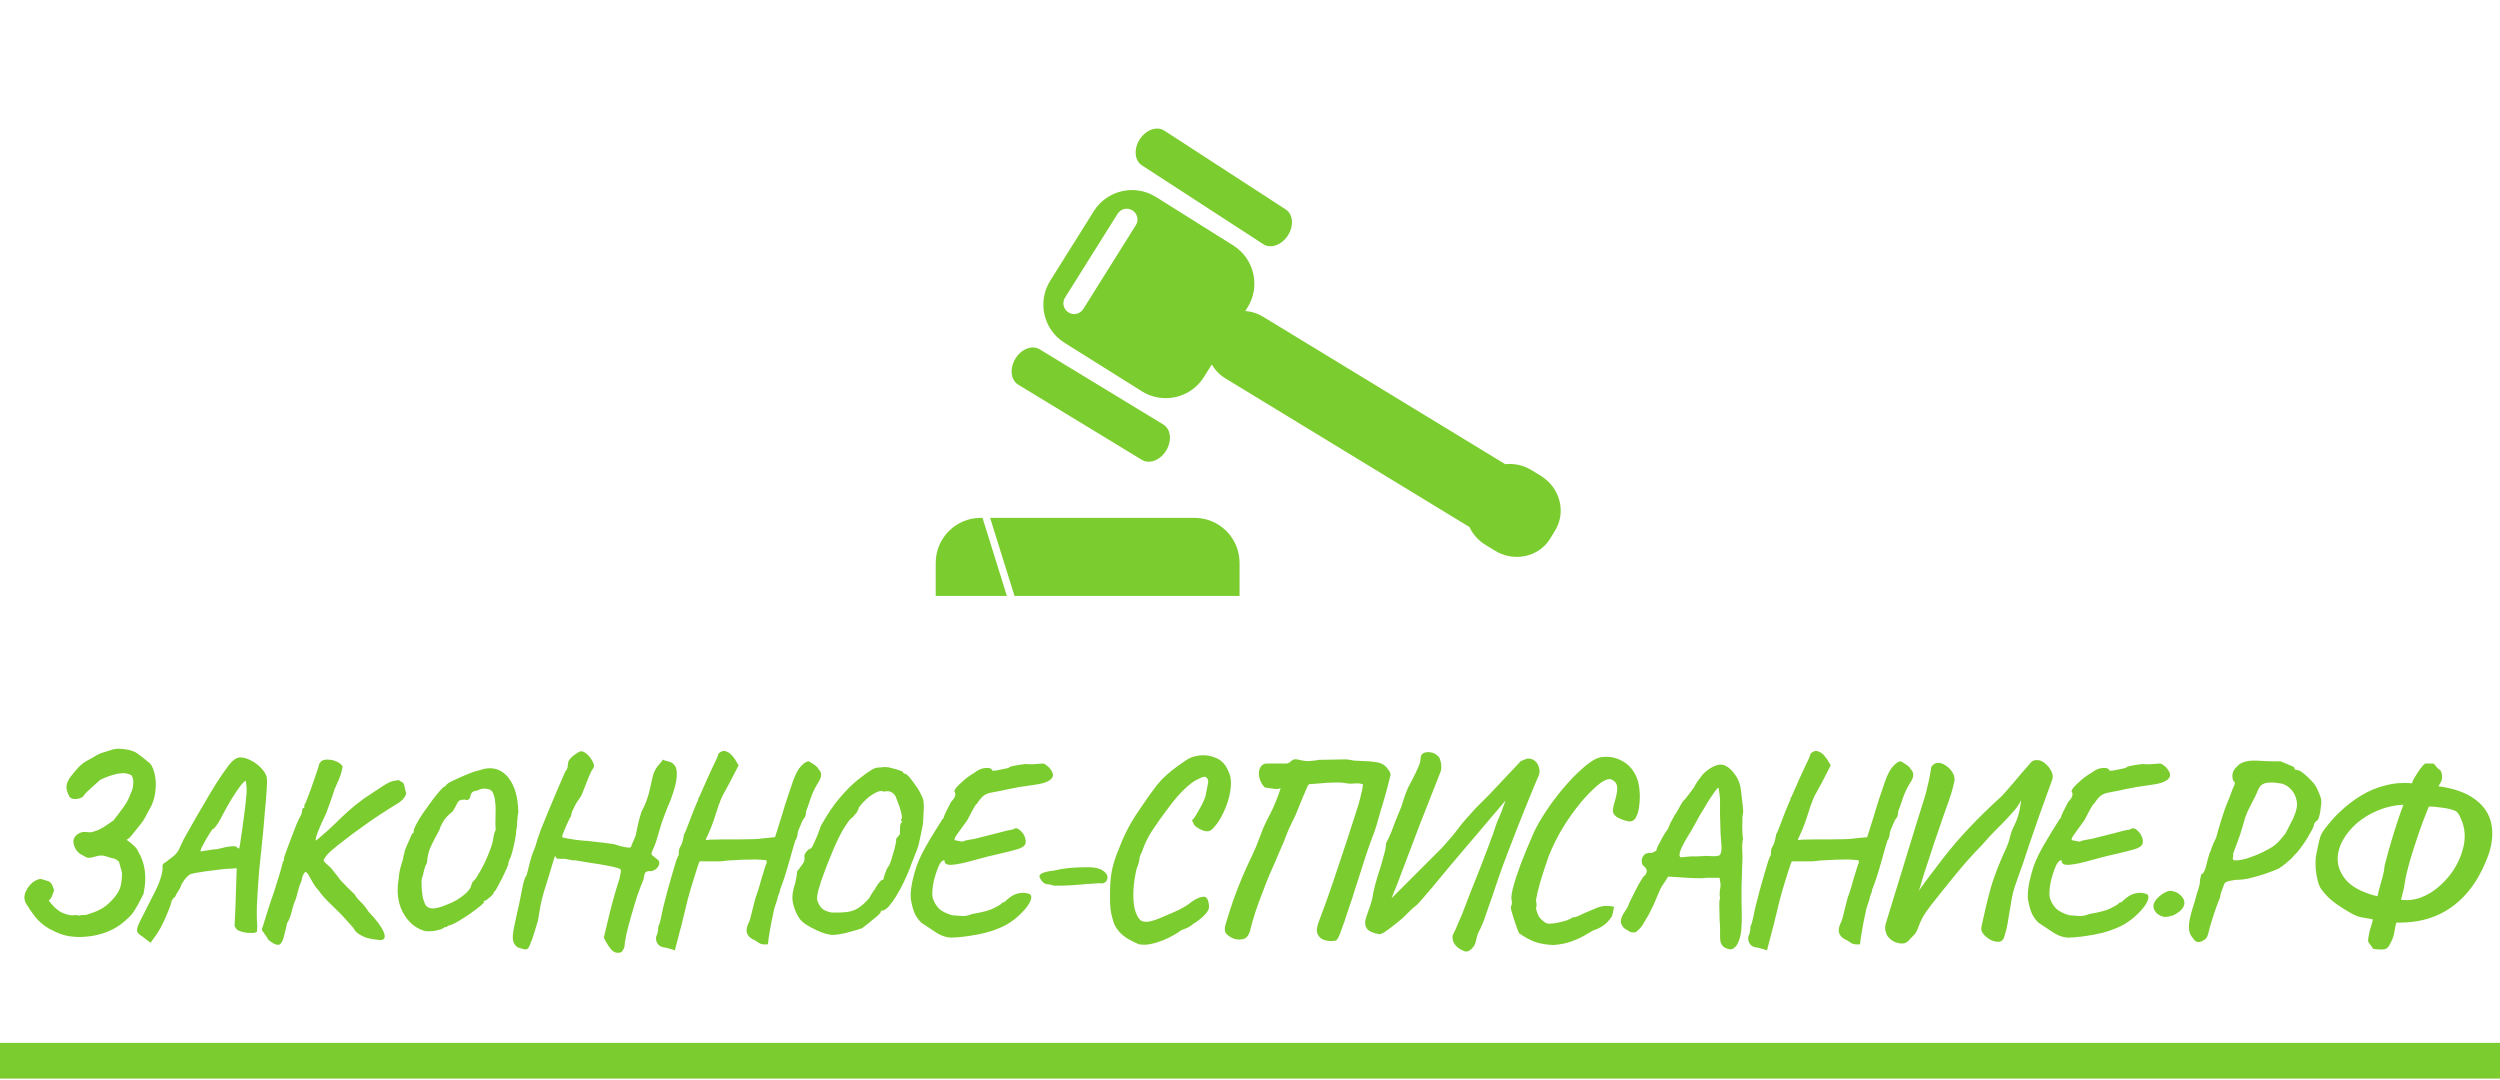
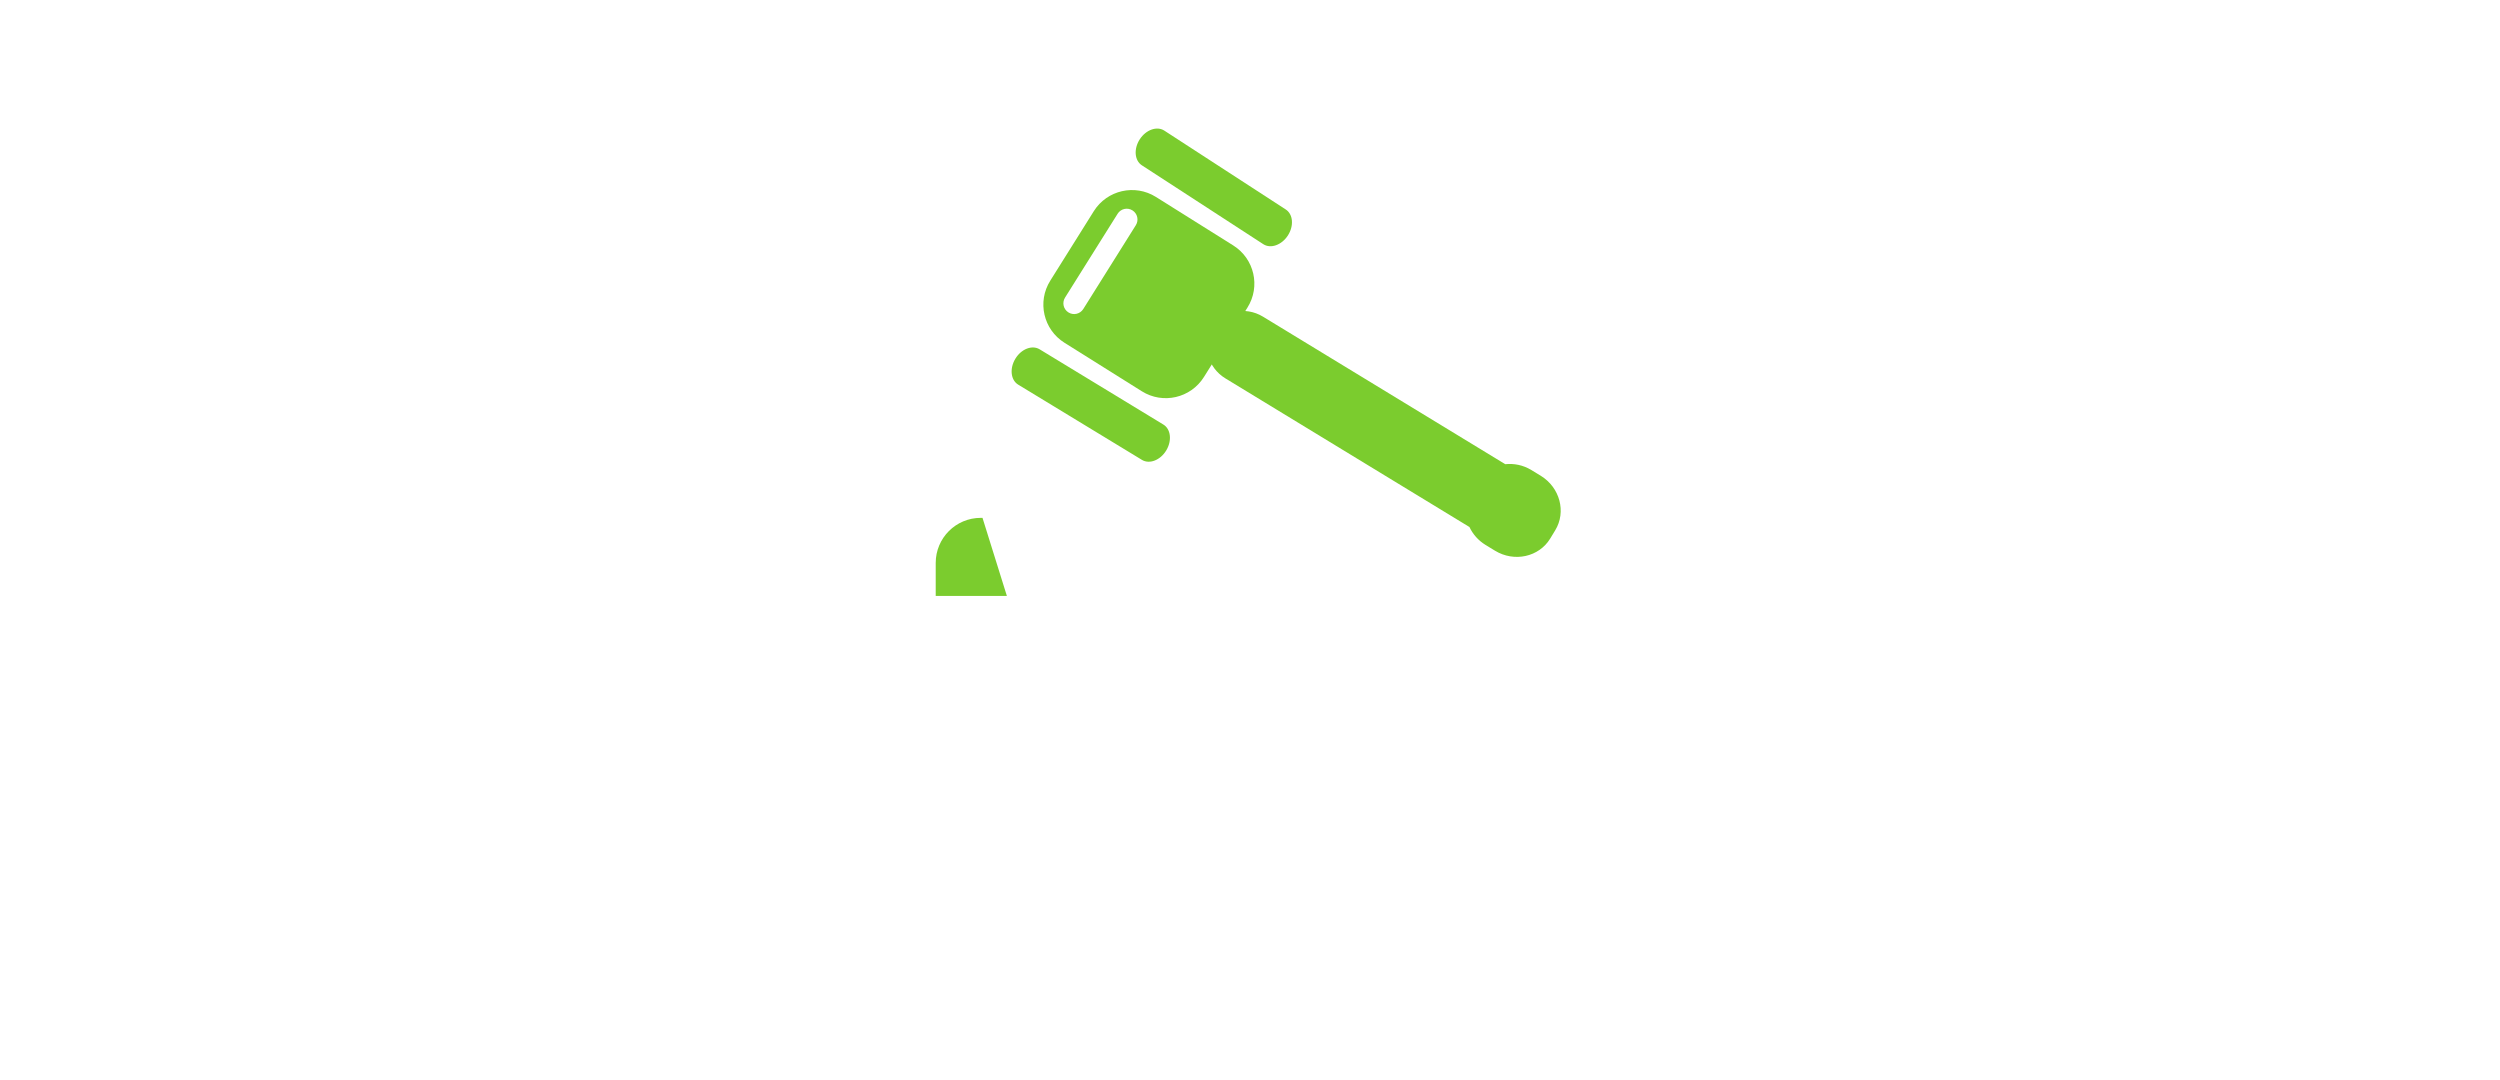
<svg xmlns="http://www.w3.org/2000/svg" width="396" height="171" viewBox="0 0 396 171" fill="none">
  <g clip-path="url(#clip0_112_68)">
-     <path d="M396 165.189H0V170.846H396V165.189Z" fill="#7BCC2E" />
    <path d="M184.731 71.353C183.793 72.899 182.073 73.569 180.887 72.847L161.282 60.929C160.096 60.208 159.894 58.37 160.832 56.824C161.764 55.276 163.486 54.61 164.676 55.329L184.276 67.248C185.465 67.966 185.666 69.807 184.731 71.353Z" fill="#7BCC2E" />
    <path d="M204 37.302C203.017 38.821 201.276 39.436 200.112 38.681L180.87 26.184C179.707 25.429 179.556 23.585 180.538 22.067C181.522 20.55 183.259 19.932 184.426 20.688L203.669 33.184C204.833 33.941 204.979 35.785 204 37.302Z" fill="#7BCC2E" />
    <path d="M195.349 38.88L183.097 31.195C179.762 29.102 175.359 30.111 173.261 33.447L166.362 44.46C164.263 47.799 165.275 52.2 168.611 54.292L180.866 61.977C184.202 64.072 188.604 63.063 190.699 59.724L197.601 48.713C199.697 45.375 198.684 40.974 195.349 38.88ZM171.589 48.951C171.088 49.744 170.035 49.99 169.241 49.487C168.438 48.986 168.202 47.937 168.704 47.136L177.031 33.858C177.532 33.061 178.581 32.82 179.379 33.322C180.175 33.82 180.418 34.874 179.917 35.67L171.589 48.951Z" fill="#7BCC2E" />
    <path d="M244.047 75.355L242.548 74.445C241.256 73.657 239.81 73.385 238.43 73.528L200.058 50.16C197.238 48.444 193.619 49.238 191.97 51.939C190.328 54.639 191.282 58.223 194.105 59.938L232.686 83.435C232.705 83.446 232.731 83.45 232.752 83.464C233.283 84.598 234.147 85.606 235.314 86.32L236.812 87.233C239.859 89.088 243.772 88.228 245.549 85.312L246.347 83.998C248.126 81.082 247.09 77.214 244.047 75.355Z" fill="#7BCC2E" />
    <path d="M155.628 82.029H155.348C151.412 82.029 148.217 85.221 148.217 89.164V94.399H159.49L155.628 82.029Z" fill="#7BCC2E" />
-     <path d="M189.213 82.029H156.835L160.7 94.399H196.347V89.164C196.347 85.221 193.155 82.029 189.213 82.029Z" fill="#7BCC2E" />
-     <path d="M11.583 148.365C10.933 148.313 10.348 148.196 9.828 148.014C9.308 147.858 8.632 147.559 7.8 147.117C6.916 146.597 6.188 145.986 5.616 145.284C5.07 144.582 4.602 143.906 4.212 143.256C3.978 142.892 3.861 142.515 3.861 142.125C3.887 141.735 3.991 141.371 4.173 141.033C4.329 140.721 4.524 140.435 4.758 140.175C4.992 139.915 5.239 139.707 5.499 139.551C5.993 139.265 6.383 139.174 6.669 139.278C6.981 139.382 7.228 139.46 7.41 139.512C7.722 139.564 7.956 139.707 8.112 139.941C8.268 140.149 8.372 140.37 8.424 140.604C8.502 140.812 8.554 140.942 8.58 140.994C8.424 141.462 8.294 141.813 8.19 142.047C8.086 142.281 7.93 142.476 7.722 142.632C7.93 142.918 8.151 143.191 8.385 143.451C8.619 143.711 8.879 143.945 9.165 144.153C9.477 144.413 9.919 144.634 10.491 144.816C11.089 144.972 11.505 145.024 11.739 144.972C11.843 144.92 11.999 144.92 12.207 144.972C12.415 145.024 12.545 145.037 12.597 145.011C12.857 144.933 13.117 144.907 13.377 144.933C13.637 144.933 13.897 144.868 14.157 144.738C14.989 144.504 15.73 144.179 16.38 143.763C17.03 143.321 17.641 142.749 18.213 142.047C18.629 141.501 18.902 141.02 19.032 140.604C19.188 140.162 19.279 139.577 19.305 138.849C19.357 138.459 19.318 138.082 19.188 137.718C19.084 137.328 18.967 136.912 18.837 136.47C18.759 136.418 18.668 136.353 18.564 136.275C18.486 136.197 18.408 136.132 18.33 136.08C17.68 135.924 17.134 135.768 16.692 135.612C16.276 135.456 15.73 135.482 15.054 135.69C14.482 135.872 14.066 135.924 13.806 135.846C13.546 135.742 13.273 135.599 12.987 135.417C12.675 135.287 12.389 135.053 12.129 134.715C11.895 134.377 11.739 134.013 11.661 133.623C11.583 133.233 11.635 132.908 11.817 132.648C11.973 132.362 12.22 132.141 12.558 131.985C12.896 131.803 13.273 131.738 13.689 131.79C13.949 131.842 14.196 131.855 14.43 131.829C14.69 131.777 15.028 131.673 15.444 131.517C15.704 131.413 16.029 131.244 16.419 131.01C16.809 130.75 17.16 130.516 17.472 130.308C17.784 130.074 17.94 129.97 17.94 129.996C18.616 129.138 19.175 128.397 19.617 127.773C20.085 127.123 20.449 126.421 20.709 125.667C20.943 125.225 21.073 124.757 21.099 124.263C21.151 123.769 21.099 123.353 20.943 123.015C20.917 122.859 20.774 122.742 20.514 122.664C20.254 122.56 19.981 122.495 19.695 122.469C19.435 122.443 19.24 122.456 19.11 122.508C18.798 122.508 18.395 122.586 17.901 122.742C17.433 122.872 16.991 123.028 16.575 123.21C16.185 123.366 15.938 123.483 15.834 123.561C15.418 123.925 15.028 124.276 14.664 124.614C14.3 124.926 14.001 125.199 13.767 125.433C13.533 125.667 13.377 125.849 13.299 125.979C13.195 126.187 12.974 126.343 12.636 126.447C12.324 126.551 11.999 126.59 11.661 126.564C11.349 126.512 11.128 126.382 10.998 126.174C10.66 125.576 10.504 125.03 10.53 124.536C10.582 124.016 10.816 123.496 11.232 122.976C11.596 122.508 11.973 122.053 12.363 121.611C12.779 121.169 13.26 120.792 13.806 120.48C14.222 120.272 14.638 120.038 15.054 119.778C15.47 119.518 15.899 119.323 16.341 119.193C16.601 119.115 17.017 118.985 17.589 118.803C18.161 118.595 18.772 118.543 19.422 118.647C20.072 118.699 20.592 118.803 20.982 118.959C21.372 119.089 21.736 119.297 22.074 119.583C22.438 119.843 22.88 120.194 23.4 120.636C23.868 120.922 24.206 121.468 24.414 122.274C24.648 123.054 24.726 123.938 24.648 124.926C24.596 125.888 24.375 126.785 23.985 127.617C23.699 128.137 23.413 128.67 23.127 129.216C22.867 129.736 22.542 130.23 22.152 130.698C21.892 131.036 21.645 131.348 21.411 131.634C21.203 131.894 20.956 132.193 20.67 132.531C20.644 132.583 20.566 132.661 20.436 132.765C20.332 132.843 20.202 132.934 20.046 133.038C20.358 133.22 20.631 133.428 20.865 133.662C21.125 133.87 21.346 134.078 21.528 134.286C21.71 134.494 21.827 134.689 21.879 134.871C22.425 135.755 22.776 136.756 22.932 137.874C23.088 138.966 23.023 140.201 22.737 141.579C22.503 142.021 22.295 142.424 22.113 142.788C21.957 143.126 21.775 143.451 21.567 143.763C21.307 144.283 20.956 144.764 20.514 145.206C20.098 145.622 19.656 146.012 19.188 146.376C18.616 146.792 18.044 147.13 17.472 147.39C16.9 147.65 16.406 147.832 15.99 147.936C15.184 148.17 14.404 148.313 13.65 148.365C12.896 148.443 12.207 148.443 11.583 148.365ZM22.481 148.287C22.013 148.027 21.753 147.741 21.701 147.429C21.675 147.117 21.857 146.571 22.247 145.791C22.637 145.011 23.248 143.802 24.08 142.164C24.704 140.994 25.12 140.084 25.328 139.434C25.562 138.758 25.692 138.277 25.718 137.991C25.744 137.705 25.757 137.523 25.757 137.445C25.705 137.211 25.731 137.029 25.835 136.899C25.939 136.743 26.108 136.613 26.342 136.509C26.472 136.379 26.771 136.145 27.239 135.807C27.707 135.469 28.071 135.066 28.331 134.598C28.565 134.052 28.825 133.493 29.111 132.921C29.423 132.349 29.826 131.634 30.32 130.776C30.814 129.892 31.477 128.748 32.309 127.344C32.829 126.434 33.44 125.407 34.142 124.263C34.87 123.119 35.585 122.079 36.287 121.143C36.573 120.779 36.872 120.493 37.184 120.285C37.496 120.077 37.769 119.973 38.003 119.973C38.575 119.973 39.147 120.129 39.719 120.441C40.291 120.727 40.798 121.091 41.24 121.533C41.682 121.975 41.981 122.391 42.137 122.781C42.267 122.989 42.319 123.431 42.293 124.107C42.267 124.783 42.215 125.602 42.137 126.564C42.059 127.526 41.968 128.553 41.864 129.645C41.786 130.711 41.669 131.972 41.513 133.428C41.357 134.884 41.201 136.405 41.045 137.991C40.915 139.577 40.811 141.111 40.733 142.593C40.655 144.049 40.655 145.323 40.733 146.415C40.759 146.649 40.759 146.87 40.733 147.078C40.707 147.286 40.694 147.455 40.694 147.585C40.538 147.741 40.2 147.806 39.68 147.78C39.16 147.78 38.653 147.702 38.159 147.546C37.665 147.39 37.392 147.195 37.34 146.961C37.262 146.883 37.21 146.818 37.184 146.766C37.158 146.714 37.158 146.467 37.184 146.025C37.21 145.557 37.249 144.712 37.301 143.49L37.496 137.523L36.989 137.562C36.755 137.562 36.326 137.588 35.702 137.64C35.104 137.692 34.441 137.77 33.713 137.874C33.011 137.952 32.361 138.043 31.763 138.147C31.165 138.225 30.749 138.303 30.515 138.381C30.281 138.381 29.995 138.537 29.657 138.849C29.345 139.161 29.046 139.564 28.76 140.058C28.656 140.422 28.461 140.812 28.175 141.228C27.915 141.618 27.785 141.878 27.785 142.008C27.603 142.138 27.447 142.294 27.317 142.476C27.213 142.658 27.161 142.749 27.161 142.749C27.161 142.905 27.044 143.295 26.81 143.919C26.576 144.517 26.29 145.193 25.952 145.947C25.614 146.675 25.263 147.312 24.899 147.858L23.846 149.34L22.481 148.287ZM31.802 134.871C31.802 134.871 31.945 134.845 32.231 134.793C32.517 134.741 32.855 134.689 33.245 134.637C33.661 134.559 34.025 134.52 34.337 134.52C34.935 134.364 35.429 134.247 35.819 134.169C36.235 134.091 36.573 134.052 36.833 134.052C37.093 134.026 37.301 134.052 37.457 134.13C37.561 134.26 37.652 134.338 37.73 134.364C37.834 134.39 37.886 134.403 37.886 134.403C37.912 134.351 37.964 134.078 38.042 133.584C38.12 133.09 38.211 132.479 38.315 131.751C38.419 131.023 38.523 130.269 38.627 129.489C38.731 128.683 38.822 127.942 38.9 127.266C38.978 126.564 39.03 126.018 39.056 125.628C39.082 125.134 39.069 124.692 39.017 124.302C38.965 123.886 38.939 123.678 38.939 123.678C38.783 123.678 38.484 123.964 38.042 124.536C37.626 125.082 37.132 125.823 36.56 126.759C36.014 127.669 35.468 128.657 34.922 129.723C34.662 130.217 34.415 130.607 34.181 130.893C33.973 131.179 33.804 131.322 33.674 131.322C33.622 131.374 33.479 131.582 33.245 131.946C33.037 132.284 32.803 132.674 32.543 133.116C32.309 133.532 32.101 133.922 31.919 134.286C31.763 134.624 31.724 134.819 31.802 134.871ZM60.262 148.911C60.158 148.911 59.924 148.885 59.56 148.833C59.196 148.807 58.767 148.729 58.273 148.599C57.805 148.469 57.363 148.274 56.947 148.014C56.531 147.78 56.219 147.455 56.011 147.039C55.829 146.805 55.543 146.48 55.153 146.064C54.763 145.648 54.425 145.271 54.139 144.933C53.177 143.971 52.41 143.217 51.838 142.671C51.292 142.125 50.824 141.566 50.434 140.994C50.122 140.682 49.849 140.318 49.615 139.902C49.381 139.46 49.16 139.07 48.952 138.732C48.77 138.368 48.575 138.16 48.367 138.108C48.237 138.212 48.12 138.368 48.016 138.576C47.912 138.784 47.821 139.109 47.743 139.551C47.561 139.941 47.392 140.422 47.236 140.994C47.08 141.566 46.963 142.008 46.885 142.32C46.677 142.788 46.508 143.256 46.378 143.724C46.274 144.166 46.17 144.556 46.066 144.894C45.962 145.232 45.858 145.505 45.754 145.713C45.676 145.921 45.585 146.077 45.481 146.181C45.481 146.181 45.442 146.363 45.364 146.727C45.286 147.065 45.208 147.39 45.13 147.702C44.87 148.976 44.532 149.626 44.116 149.652C43.726 149.704 43.193 149.444 42.517 148.872C42.335 148.534 42.114 148.196 41.854 147.858C41.594 147.52 41.464 147.299 41.464 147.195C41.464 147.195 41.542 146.974 41.698 146.532C41.854 146.064 42.023 145.518 42.205 144.894C42.335 144.452 42.517 143.88 42.751 143.178C43.011 142.45 43.271 141.683 43.531 140.877C43.791 140.045 44.038 139.252 44.272 138.498C44.506 137.718 44.688 137.055 44.818 136.509C44.922 136.405 44.974 136.301 44.974 136.197C45 136.093 45.013 135.95 45.013 135.768C45.065 135.612 45.195 135.248 45.403 134.676C45.611 134.078 45.858 133.415 46.144 132.687C46.43 131.933 46.703 131.231 46.963 130.581C47.249 129.905 47.483 129.424 47.665 129.138C47.769 128.93 47.821 128.748 47.821 128.592C47.847 128.436 47.86 128.358 47.86 128.358C47.86 128.124 47.977 127.981 48.211 127.929C48.211 127.799 48.211 127.669 48.211 127.539C48.237 127.409 48.302 127.292 48.406 127.188C48.484 126.98 48.64 126.577 48.874 125.979C49.108 125.381 49.342 124.731 49.576 124.029C49.836 123.301 50.057 122.664 50.239 122.118C50.421 121.572 50.512 121.273 50.512 121.221C50.512 121.091 50.551 120.987 50.629 120.909C50.707 120.805 50.785 120.701 50.863 120.597C51.123 120.389 51.474 120.298 51.916 120.324C52.358 120.324 52.8 120.415 53.242 120.597C53.71 120.779 54.048 121.039 54.256 121.377C54.256 121.481 54.217 121.715 54.139 122.079C54.061 122.443 53.931 122.846 53.749 123.288C53.567 123.73 53.398 124.12 53.242 124.458C53.086 124.796 53.008 124.965 53.008 124.965C53.008 124.965 52.891 125.329 52.657 126.057C52.423 126.759 52.085 127.695 51.643 128.865C51.123 129.931 50.694 130.893 50.356 131.751C50.044 132.583 49.94 133.051 50.044 133.155C50.044 133.155 50.356 132.895 50.98 132.375C51.63 131.829 52.371 131.153 53.203 130.347C53.879 129.671 54.568 129.021 55.27 128.397C55.998 127.747 56.778 127.123 57.61 126.525C58.806 125.719 59.703 125.121 60.301 124.731C60.925 124.315 61.393 124.042 61.705 123.912C62.017 123.756 62.316 123.678 62.602 123.678C62.94 123.548 63.161 123.535 63.265 123.639C63.369 123.717 63.577 123.847 63.889 124.029C63.993 124.211 64.084 124.523 64.162 124.965C64.266 125.381 64.318 125.589 64.318 125.589C64.344 125.849 64.201 126.161 63.889 126.525C63.577 126.889 63.122 127.227 62.524 127.539C61.874 127.955 61.081 128.462 60.145 129.06C59.235 129.658 58.299 130.308 57.337 131.01C56.375 131.686 55.465 132.362 54.607 133.038C53.749 133.688 53.021 134.273 52.423 134.793C51.851 135.313 51.513 135.716 51.409 136.002C51.227 136.184 51.227 136.366 51.409 136.548C51.617 136.73 51.968 137.055 52.462 137.523C52.826 137.965 53.112 138.329 53.32 138.615C53.528 138.875 53.632 139.005 53.632 139.005C53.632 139.057 53.775 139.239 54.061 139.551C54.347 139.863 54.685 140.214 55.075 140.604C55.491 140.994 55.868 141.358 56.206 141.696C56.31 141.956 56.596 142.32 57.064 142.788C57.532 143.23 57.974 143.776 58.39 144.426C59.638 145.726 60.431 146.792 60.769 147.624C61.107 148.456 60.938 148.885 60.262 148.911ZM66.927 147.351C65.575 146.857 64.522 145.882 63.768 144.426C63.014 142.944 62.806 141.215 63.144 139.239C63.196 138.485 63.313 137.809 63.495 137.211C63.703 136.613 63.859 136.015 63.963 135.417C63.963 135.365 63.989 135.287 64.041 135.183C64.093 135.053 64.106 134.936 64.08 134.832C64.132 134.676 64.249 134.39 64.431 133.974C64.613 133.532 64.795 133.116 64.977 132.726C65.159 132.31 65.276 132.076 65.328 132.024C65.458 131.972 65.523 131.907 65.523 131.829C65.523 131.725 65.523 131.673 65.523 131.673C65.523 131.465 65.666 131.088 65.952 130.542C66.238 129.996 66.602 129.398 67.044 128.748C67.512 128.072 67.98 127.422 68.448 126.798C68.916 126.174 69.332 125.654 69.696 125.238C70.06 124.822 70.294 124.614 70.398 124.614C70.476 124.614 70.541 124.562 70.593 124.458C70.645 124.354 70.697 124.289 70.749 124.263C70.827 124.159 71.061 124.003 71.451 123.795C71.867 123.587 72.348 123.366 72.894 123.132C73.466 122.872 74.025 122.638 74.571 122.43C75.117 122.222 75.585 122.079 75.975 122.001C77.119 121.585 78.146 121.585 79.056 122.001C79.966 122.417 80.694 123.197 81.24 124.341C81.786 125.485 82.072 126.941 82.098 128.709C81.994 129.281 81.929 129.827 81.903 130.347C81.903 130.841 81.864 131.205 81.786 131.439C81.76 132.011 81.669 132.661 81.513 133.389C81.357 134.117 81.201 134.754 81.045 135.3C80.889 135.82 80.772 136.093 80.694 136.119C80.694 136.223 80.668 136.327 80.616 136.431C80.564 136.509 80.538 136.587 80.538 136.665C80.564 136.795 80.473 137.094 80.265 137.562C80.057 138.03 79.81 138.55 79.524 139.122C79.238 139.694 78.978 140.188 78.744 140.604C78.51 141.02 78.367 141.228 78.315 141.228C78.315 141.228 78.289 141.241 78.237 141.267C78.185 141.267 78.172 141.319 78.198 141.423C78.224 141.475 78.133 141.605 77.925 141.813C77.717 142.021 77.483 142.229 77.223 142.437C76.989 142.619 76.807 142.71 76.677 142.71C76.677 142.71 76.651 142.723 76.599 142.749C76.573 142.775 76.599 142.827 76.677 142.905C76.703 142.957 76.495 143.165 76.053 143.529C75.637 143.867 75.104 144.27 74.454 144.738C73.804 145.18 73.154 145.596 72.504 145.986C71.854 146.35 71.334 146.571 70.944 146.649C70.866 146.753 70.788 146.818 70.71 146.844C70.632 146.844 70.528 146.857 70.398 146.883C70.216 147.065 69.891 147.208 69.423 147.312C68.981 147.442 68.526 147.507 68.058 147.507C67.59 147.533 67.213 147.481 66.927 147.351ZM70.866 143.256C71.386 143.074 71.906 142.827 72.426 142.515C72.972 142.177 73.44 141.826 73.83 141.462C74.246 141.072 74.506 140.708 74.61 140.37C74.688 140.084 74.766 139.876 74.844 139.746C74.948 139.59 75.052 139.473 75.156 139.395C75.364 139.187 75.624 138.797 75.936 138.225C76.274 137.653 76.599 137.029 76.911 136.353C77.223 135.677 77.483 135.04 77.691 134.442C77.925 133.818 78.055 133.363 78.081 133.077C78.081 133.025 78.12 132.804 78.198 132.414C78.276 132.024 78.367 131.738 78.471 131.556C78.523 131.452 78.536 131.361 78.51 131.283C78.51 131.179 78.497 130.906 78.471 130.464C78.471 130.022 78.484 129.229 78.51 128.085C78.484 127.149 78.393 126.46 78.237 126.018C78.107 125.55 77.938 125.264 77.73 125.16C77.678 125.108 77.548 125.056 77.34 125.004C77.158 124.952 76.963 124.926 76.755 124.926C76.547 124.9 76.352 124.926 76.17 125.004C76.04 125.03 75.858 125.095 75.624 125.199C75.416 125.277 75.234 125.316 75.078 125.316C74.87 125.42 74.727 125.55 74.649 125.706C74.571 125.836 74.532 125.94 74.532 126.018C74.532 126.226 74.441 126.421 74.259 126.603C74.077 126.759 73.869 126.772 73.635 126.642C73.219 126.668 72.933 126.72 72.777 126.798C72.647 126.876 72.517 127.045 72.387 127.305C72.283 127.539 72.062 127.942 71.724 128.514C70.996 129.086 70.476 129.645 70.164 130.191C69.852 130.737 69.67 131.153 69.618 131.439C69.072 132.427 68.669 133.194 68.409 133.74C68.149 134.26 67.967 134.728 67.863 135.144C67.759 135.56 67.681 136.067 67.629 136.665C67.395 137.107 67.226 137.575 67.122 138.069C67.018 138.563 66.927 138.888 66.849 139.044C66.797 139.174 66.771 139.421 66.771 139.785C66.771 140.123 66.784 140.513 66.81 140.955C66.862 141.371 66.914 141.761 66.966 142.125C67.044 142.463 67.122 142.71 67.2 142.866C67.356 143.464 67.733 143.802 68.331 143.88C68.929 143.958 69.774 143.75 70.866 143.256ZM97.446 150.861C97.108 150.731 96.757 150.393 96.393 149.847C96.029 149.301 95.782 148.846 95.652 148.482C95.704 148.326 95.808 147.897 95.964 147.195C96.12 146.519 96.315 145.7 96.549 144.738C96.783 143.776 97.043 142.801 97.329 141.813C97.615 140.799 97.888 139.902 98.148 139.122C98.226 138.758 98.278 138.485 98.304 138.303C98.356 138.095 98.369 137.952 98.343 137.874C98.343 137.77 98.291 137.692 98.187 137.64C98.031 137.536 97.654 137.419 97.056 137.289C96.458 137.159 95.769 137.029 94.989 136.899C94.209 136.769 93.455 136.652 92.727 136.548C92.025 136.418 91.492 136.327 91.128 136.275C90.816 136.301 90.478 136.262 90.114 136.158C89.75 136.054 89.399 136.015 89.061 136.041C88.645 136.041 88.385 136.028 88.281 136.002C88.177 135.976 88.086 135.898 88.008 135.768C87.982 135.612 87.956 135.547 87.93 135.573C87.904 135.573 87.813 135.833 87.657 136.353C87.501 136.873 87.215 137.822 86.799 139.2C86.357 140.552 86.032 141.644 85.824 142.476C85.642 143.308 85.512 143.984 85.434 144.504C85.356 145.024 85.278 145.479 85.2 145.869C85.018 146.467 84.823 147.104 84.615 147.78C84.407 148.482 84.199 149.067 83.991 149.535C83.809 150.029 83.64 150.289 83.484 150.315C83.432 150.419 83.224 150.419 82.86 150.315C82.496 150.237 82.197 150.146 81.963 150.042C81.573 149.756 81.339 149.379 81.261 148.911C81.183 148.469 81.235 147.806 81.417 146.922C81.599 146.012 81.872 144.764 82.236 143.178C82.444 142.138 82.639 141.163 82.821 140.253C83.029 139.343 83.224 138.81 83.406 138.654C83.536 138.212 83.705 137.549 83.913 136.665C84.147 135.755 84.433 134.923 84.771 134.169C84.979 133.389 85.291 132.44 85.707 131.322C86.149 130.204 86.617 129.06 87.111 127.89C87.605 126.694 88.073 125.589 88.515 124.575C88.957 123.561 89.308 122.755 89.568 122.157C89.776 121.975 89.893 121.715 89.919 121.377C89.971 121.039 90.01 120.779 90.036 120.597C90.244 120.207 90.595 119.843 91.089 119.505C91.583 119.141 91.921 118.972 92.103 118.998C92.441 119.05 92.779 119.245 93.117 119.583C93.455 119.921 93.715 120.285 93.897 120.675C94.105 121.065 94.144 121.39 94.014 121.65C93.832 121.832 93.598 122.261 93.312 122.937C93.052 123.613 92.662 124.601 92.142 125.901C92.012 126.161 91.791 126.499 91.479 126.915C91.193 127.331 90.985 127.721 90.855 128.085C90.673 128.371 90.556 128.657 90.504 128.943C90.478 129.229 90.4 129.437 90.27 129.567C90.192 129.749 90.075 129.996 89.919 130.308C89.763 130.62 89.62 130.945 89.49 131.283C89.36 131.595 89.243 131.881 89.139 132.141C89.061 132.401 89.035 132.557 89.061 132.609C89.113 132.661 89.36 132.726 89.802 132.804C90.244 132.882 90.738 132.96 91.284 133.038C91.856 133.09 92.337 133.142 92.727 133.194C92.857 133.168 93.169 133.194 93.663 133.272C94.183 133.324 94.768 133.389 95.418 133.467C96.068 133.545 96.666 133.623 97.212 133.701C97.992 133.961 98.629 134.13 99.123 134.208C99.643 134.286 99.916 134.273 99.942 134.169C99.942 134.169 99.994 134.026 100.098 133.74C100.228 133.454 100.41 133.038 100.644 132.492C100.748 132.102 100.865 131.556 100.995 130.854C101.151 130.126 101.359 129.359 101.619 128.553C101.931 128.007 102.204 127.409 102.438 126.759C102.672 126.083 102.854 125.433 102.984 124.809C103.14 124.159 103.257 123.626 103.335 123.21C103.517 122.43 103.803 121.806 104.193 121.338C104.609 120.87 104.882 120.532 105.012 120.324C105.012 120.324 105.09 120.363 105.246 120.441C105.428 120.493 105.61 120.545 105.792 120.597C106.26 120.675 106.624 120.896 106.884 121.26C107.144 121.598 107.248 122.157 107.196 122.937C107.17 123.717 106.91 124.796 106.416 126.174C106.312 126.512 106.117 127.006 105.831 127.656C105.571 128.28 105.324 128.917 105.09 129.567C104.856 130.191 104.7 130.659 104.622 130.971C104.414 131.621 104.232 132.232 104.076 132.804C103.92 133.376 103.621 134.156 103.179 135.144C103.153 135.222 103.205 135.339 103.335 135.495C103.491 135.625 103.699 135.794 103.959 136.002C104.323 136.21 104.479 136.483 104.427 136.821C104.375 137.133 104.206 137.406 103.92 137.64C103.634 137.874 103.322 137.991 102.984 137.991C102.646 137.965 102.399 138.03 102.243 138.186C102.113 138.342 102.009 138.719 101.931 139.317C101.645 139.967 101.32 140.812 100.956 141.852C100.618 142.892 100.293 143.971 99.981 145.089C99.669 146.181 99.409 147.169 99.201 148.053C99.019 148.963 98.928 149.587 98.928 149.925C98.746 150.471 98.538 150.783 98.304 150.861C98.096 150.939 97.81 150.939 97.446 150.861ZM106.895 150.549C106.895 150.549 106.765 150.497 106.505 150.393C106.245 150.315 105.959 150.237 105.647 150.159C105.361 150.081 105.14 150.042 104.984 150.042C104.568 149.938 104.269 149.704 104.087 149.34C103.905 149.002 103.866 148.625 103.97 148.209C104.074 148.105 104.152 147.884 104.204 147.546C104.256 147.208 104.282 146.935 104.282 146.727C104.386 146.519 104.451 146.376 104.477 146.298C104.503 146.194 104.568 145.934 104.672 145.518C104.75 145.076 104.88 144.465 105.062 143.685C105.27 142.879 105.491 142.021 105.725 141.111C105.985 140.201 106.232 139.33 106.466 138.498C106.7 137.666 106.908 136.964 107.09 136.392C107.298 135.82 107.441 135.495 107.519 135.417C107.519 135.417 107.519 135.378 107.519 135.3C107.519 135.196 107.519 135.092 107.519 134.988C107.519 134.988 107.532 134.871 107.558 134.637C107.61 134.377 107.74 134.091 107.948 133.779C108.052 133.493 108.143 133.181 108.221 132.843C108.299 132.505 108.338 132.284 108.338 132.18C108.442 132.05 108.585 131.738 108.767 131.244C108.975 130.724 109.17 130.217 109.352 129.723C109.508 129.307 109.677 128.865 109.859 128.397C110.067 127.929 110.236 127.526 110.366 127.188C110.522 126.85 110.6 126.681 110.6 126.681C110.6 126.577 110.6 126.525 110.6 126.525C110.6 126.499 110.6 126.486 110.6 126.486C110.704 126.382 110.951 125.862 111.341 124.926C111.757 123.964 112.316 122.729 113.018 121.221C113.122 121.013 113.278 120.688 113.486 120.246C113.694 119.778 113.798 119.492 113.798 119.388C114.188 118.998 114.565 118.868 114.929 118.998C115.319 119.102 115.657 119.323 115.943 119.661C116.255 119.999 116.476 120.311 116.606 120.597L116.996 121.221L115.553 124.029C115.137 124.757 114.773 125.42 114.461 126.018C114.175 126.616 114.032 126.967 114.032 127.071C114.032 127.071 113.967 127.227 113.837 127.539C113.733 127.851 113.603 128.254 113.447 128.748C113.291 129.216 113.135 129.684 112.979 130.152C112.693 130.958 112.42 131.634 112.16 132.18C111.9 132.7 111.77 133.012 111.77 133.116C111.77 133.064 112.03 133.025 112.55 132.999C113.096 132.973 113.772 132.96 114.578 132.96C115.384 132.96 116.203 132.96 117.035 132.96C117.893 132.934 118.66 132.921 119.336 132.921C120.012 132.895 120.48 132.856 120.74 132.804L122.768 132.609L123.86 129.138C124.068 128.41 124.341 127.526 124.679 126.486C125.017 125.446 125.316 124.562 125.576 123.834C125.992 122.638 126.434 121.806 126.902 121.338C127.37 120.844 127.76 120.597 128.072 120.597C128.15 120.597 128.293 120.675 128.501 120.831C128.735 120.961 128.969 121.117 129.203 121.299C129.437 121.481 129.58 121.65 129.632 121.806C129.944 122.092 130.087 122.417 130.061 122.781C130.061 123.145 129.853 123.626 129.437 124.224C129.021 124.926 128.67 125.693 128.384 126.525C128.124 127.331 127.89 127.994 127.682 128.514C127.682 128.826 127.643 129.086 127.565 129.294C127.487 129.476 127.396 129.619 127.292 129.723C127.24 129.775 127.136 129.97 126.98 130.308C126.824 130.646 126.681 130.984 126.551 131.322C126.421 131.66 126.356 131.868 126.356 131.946C126.356 132.128 126.317 132.349 126.239 132.609C126.161 132.869 126.07 133.051 125.966 133.155C125.914 133.311 125.797 133.701 125.615 134.325C125.433 134.949 125.225 135.69 124.991 136.548C124.757 137.38 124.51 138.199 124.25 139.005C123.99 139.785 123.756 140.435 123.548 140.955C123.548 141.137 123.483 141.371 123.353 141.657C123.223 141.917 123.158 142.151 123.158 142.359C123.054 142.671 122.924 143.061 122.768 143.529C122.612 143.997 122.534 144.296 122.534 144.426C122.404 145.024 122.261 145.713 122.105 146.493C121.975 147.273 121.858 147.962 121.754 148.56C121.676 149.158 121.637 149.496 121.637 149.574C120.961 149.652 120.454 149.561 120.116 149.301C119.778 149.041 119.466 148.859 119.18 148.755C118.686 148.469 118.387 148.105 118.283 147.663C118.205 147.247 118.309 146.74 118.595 146.142C118.725 145.934 118.881 145.427 119.063 144.621C119.271 143.789 119.479 142.97 119.687 142.164C119.843 141.774 120.012 141.28 120.194 140.682C120.376 140.084 120.545 139.499 120.701 138.927C120.883 138.329 121.039 137.822 121.169 137.406C121.299 136.99 121.39 136.756 121.442 136.704C121.442 136.6 121.442 136.509 121.442 136.431C121.442 136.353 121.442 136.314 121.442 136.314C121.39 136.262 121.13 136.223 120.662 136.197C120.194 136.145 119.596 136.132 118.868 136.158C118.166 136.158 117.399 136.184 116.567 136.236C115.735 136.262 114.942 136.327 114.188 136.431C113.902 136.431 113.486 136.431 112.94 136.431C112.42 136.431 112.056 136.431 111.848 136.431C111.562 136.431 111.315 136.431 111.107 136.431C110.925 136.431 110.834 136.431 110.834 136.431C110.782 136.509 110.678 136.769 110.522 137.211C110.392 137.653 110.223 138.186 110.015 138.81C109.833 139.434 109.638 140.071 109.43 140.721C109.248 141.371 109.079 141.969 108.923 142.515C108.793 143.035 108.702 143.412 108.65 143.646C108.546 144.114 108.403 144.699 108.221 145.401C108.065 146.103 107.883 146.818 107.675 147.546C107.493 148.3 107.324 148.95 107.168 149.496C107.038 150.042 106.947 150.393 106.895 150.549ZM131.279 148.014C130.811 147.936 130.226 147.741 129.524 147.429C128.822 147.117 128.172 146.766 127.574 146.376C127.002 145.96 126.638 145.583 126.482 145.245C126.066 144.569 125.767 143.802 125.585 142.944C125.429 142.086 125.546 141.098 125.936 139.98C126.04 139.538 126.118 139.174 126.17 138.888C126.222 138.576 126.248 138.303 126.248 138.069C126.248 138.069 126.274 138.03 126.326 137.952C126.404 137.848 126.443 137.796 126.443 137.796C126.521 137.692 126.586 137.614 126.638 137.562C126.69 137.484 126.742 137.406 126.794 137.328C126.872 137.224 126.95 137.12 127.028 137.016C127.106 136.886 127.145 136.821 127.145 136.821C127.301 136.639 127.392 136.457 127.418 136.275C127.444 136.093 127.444 135.911 127.418 135.729C127.418 135.651 127.418 135.573 127.418 135.495C127.444 135.417 127.47 135.339 127.496 135.261C127.6 135.105 127.678 134.988 127.73 134.91C127.808 134.832 127.886 134.754 127.964 134.676C128.068 134.598 128.146 134.533 128.198 134.481C128.276 134.429 128.315 134.403 128.315 134.403C128.393 134.455 128.445 134.455 128.471 134.403C128.523 134.351 128.601 134.234 128.705 134.052C128.783 133.922 128.887 133.701 129.017 133.389C129.173 133.051 129.342 132.661 129.524 132.219C129.706 131.751 129.875 131.283 130.031 130.815C130.993 129.073 131.981 127.604 132.995 126.408C134.035 125.186 134.997 124.224 135.881 123.522C136.791 122.794 137.493 122.287 137.987 122.001L138.221 121.845L138.689 121.65C138.819 121.598 139.027 121.572 139.313 121.572C139.625 121.546 139.911 121.52 140.171 121.494C140.535 121.494 140.925 121.559 141.341 121.689C141.783 121.793 142.173 121.91 142.511 122.04C142.849 122.144 143.031 122.235 143.057 122.313C143.057 122.417 143.096 122.482 143.174 122.508C143.252 122.534 143.291 122.547 143.291 122.547C143.447 122.521 143.694 122.703 144.032 123.093C144.37 123.483 144.721 123.951 145.085 124.497C145.475 125.017 145.761 125.511 145.943 125.979C146.229 126.395 146.359 127.032 146.333 127.89C146.307 128.722 146.268 129.528 146.216 130.308C146.164 130.698 146.073 131.192 145.943 131.79C145.839 132.362 145.722 132.921 145.592 133.467C145.462 133.987 145.345 134.377 145.241 134.637C145.215 134.715 145.111 134.975 144.929 135.417C144.773 135.833 144.604 136.262 144.422 136.704C144.266 137.146 144.162 137.432 144.11 137.562C143.824 138.264 143.499 139.005 143.135 139.785C142.771 140.539 142.381 141.254 141.965 141.93C141.549 142.606 141.146 143.165 140.756 143.607C140.366 144.023 139.989 144.244 139.625 144.27C139.625 144.27 139.599 144.283 139.547 144.309C139.521 144.335 139.508 144.4 139.508 144.504C139.508 144.556 139.313 144.764 138.923 145.128C138.533 145.466 138.091 145.83 137.597 146.22C137.129 146.584 136.778 146.857 136.544 147.039C135.998 147.221 135.387 147.403 134.711 147.585C134.035 147.793 133.385 147.936 132.761 148.014C132.137 148.118 131.643 148.118 131.279 148.014ZM131.708 144.543C132.696 144.569 133.502 144.543 134.126 144.465C134.776 144.387 135.361 144.192 135.881 143.88C136.427 143.542 137.025 143.009 137.675 142.281C137.805 142.021 137.987 141.709 138.221 141.345C138.481 140.981 138.611 140.799 138.611 140.799C138.663 140.643 138.754 140.487 138.884 140.331C138.884 140.331 138.936 140.253 139.04 140.097C139.144 139.941 139.248 139.811 139.352 139.707C139.508 139.499 139.638 139.382 139.742 139.356C139.872 139.33 139.937 139.317 139.937 139.317C139.963 139.109 140.028 138.849 140.132 138.537C140.236 138.225 140.34 137.952 140.444 137.718C140.574 137.458 140.665 137.302 140.717 137.25C140.821 137.172 140.964 136.86 141.146 136.314C141.328 135.742 141.51 135.131 141.692 134.481C141.874 133.805 141.965 133.259 141.965 132.843C142.095 132.713 142.186 132.609 142.238 132.531C142.316 132.427 142.355 132.375 142.355 132.375C142.407 132.323 142.459 132.258 142.511 132.18C142.563 132.076 142.576 131.894 142.55 131.634C142.55 131.088 142.576 130.737 142.628 130.581C142.68 130.425 142.706 130.347 142.706 130.347C142.81 130.295 142.875 130.256 142.901 130.23C142.927 130.178 142.914 130.139 142.862 130.113C142.68 129.983 142.667 129.84 142.823 129.684C142.901 129.606 142.901 129.411 142.823 129.099C142.771 128.787 142.68 128.423 142.55 128.007C142.42 127.591 142.277 127.201 142.121 126.837C141.991 126.473 141.887 126.2 141.809 126.018C141.575 125.732 141.341 125.537 141.107 125.433C140.873 125.303 140.496 125.29 139.976 125.394C139.612 125.186 139.053 125.316 138.299 125.784C137.545 126.226 136.804 126.915 136.076 127.851C135.972 128.189 135.855 128.462 135.725 128.67C135.595 128.852 135.478 128.982 135.374 129.06C135.322 129.164 135.231 129.281 135.101 129.411C134.997 129.515 134.867 129.619 134.711 129.723C134.529 129.931 134.36 130.152 134.204 130.386C134.048 130.62 133.918 130.815 133.814 130.971C133.554 131.361 133.255 131.894 132.917 132.57C132.579 133.246 132.241 133.987 131.903 134.793C131.565 135.599 131.24 136.405 130.928 137.211C130.616 138.017 130.343 138.758 130.109 139.434C129.901 140.084 129.745 140.591 129.641 140.955C129.459 141.683 129.394 142.216 129.446 142.554C129.524 142.892 129.719 143.282 130.031 143.724C130.265 143.984 130.551 144.179 130.889 144.309C131.227 144.439 131.5 144.517 131.708 144.543ZM150.567 148.521C149.761 148.469 148.955 148.17 148.149 147.624C147.343 147.104 146.602 146.61 145.926 146.142C145.484 145.7 145.146 145.232 144.912 144.738C144.678 144.218 144.483 143.542 144.327 142.71C144.223 142.216 144.223 141.566 144.327 140.76C144.431 139.954 144.6 139.148 144.834 138.342C145.068 137.51 145.289 136.86 145.497 136.392C145.809 135.664 146.199 134.884 146.667 134.052C147.161 133.194 147.642 132.388 148.11 131.634C148.604 130.854 148.994 130.23 149.28 129.762C149.462 129.58 149.54 129.489 149.514 129.489C149.514 129.463 149.514 129.45 149.514 129.45C149.514 129.32 149.644 128.995 149.904 128.475C150.19 127.929 150.437 127.448 150.645 127.032C151.035 126.616 151.256 126.278 151.308 126.018C151.36 125.758 151.321 125.55 151.191 125.394C151.139 125.29 151.243 125.069 151.503 124.731C151.789 124.393 152.179 124.016 152.673 123.6C153.167 123.158 153.713 122.768 154.311 122.43C154.935 121.936 155.533 121.676 156.105 121.65C156.703 121.598 157.054 121.715 157.158 122.001C157.158 122.079 157.301 122.105 157.587 122.079C157.899 122.027 158.25 121.962 158.64 121.884C159.056 121.78 159.42 121.702 159.732 121.65C159.862 121.494 160.161 121.377 160.629 121.299C161.123 121.195 161.695 121.104 162.345 121.026C162.683 121.052 163.06 121.065 163.476 121.065C163.892 121.039 164.256 121.013 164.568 120.987C164.906 120.961 165.075 120.948 165.075 120.948C165.257 120.896 165.517 121.013 165.855 121.299C166.219 121.559 166.505 121.923 166.713 122.391C166.895 122.859 166.739 123.262 166.245 123.6C165.751 123.938 164.971 124.172 163.905 124.302C163.125 124.406 162.514 124.497 162.072 124.575C161.656 124.627 161.201 124.705 160.707 124.809C160.239 124.887 159.55 125.03 158.64 125.238C157.99 125.368 157.444 125.472 157.002 125.55C156.56 125.628 156.17 125.784 155.832 126.018C155.52 126.252 155.169 126.668 154.779 127.266C154.597 127.396 154.363 127.734 154.077 128.28C153.791 128.826 153.505 129.372 153.219 129.918C152.491 130.932 151.945 131.686 151.581 132.18C151.243 132.648 151.126 132.947 151.23 133.077C151.23 133.077 151.412 133.116 151.776 133.194C152.14 133.272 152.374 133.311 152.478 133.311C152.738 133.181 153.05 133.09 153.414 133.038C153.804 132.986 154.116 132.934 154.35 132.882C155.962 132.466 157.145 132.167 157.899 131.985C158.679 131.777 159.225 131.634 159.537 131.556C159.875 131.478 160.174 131.426 160.434 131.4C160.798 131.114 161.162 131.14 161.526 131.478C161.916 131.79 162.189 132.167 162.345 132.609C162.527 133.129 162.527 133.532 162.345 133.818C162.163 134.104 161.76 134.338 161.136 134.52C160.538 134.702 159.68 134.923 158.562 135.183C157.444 135.417 156.04 135.768 154.35 136.236C152.92 136.652 151.763 136.899 150.879 136.977C149.995 137.055 149.579 136.834 149.631 136.314C149.449 136.21 149.241 136.314 149.007 136.626C148.799 136.912 148.604 137.315 148.422 137.835C148.24 138.355 148.071 138.914 147.915 139.512C147.785 140.11 147.707 140.669 147.681 141.189C147.655 141.709 147.694 142.112 147.798 142.398C148.006 142.996 148.331 143.516 148.773 143.958C149.241 144.374 149.917 144.712 150.801 144.972C151.321 144.998 151.828 145.037 152.322 145.089C152.816 145.141 153.375 145.037 153.999 144.777C155.533 144.517 156.599 144.244 157.197 143.958C157.795 143.672 158.159 143.477 158.289 143.373C158.497 143.269 158.627 143.165 158.679 143.061C158.757 142.957 158.861 142.905 158.991 142.905C158.913 143.035 158.939 143.035 159.069 142.905C159.199 142.775 159.407 142.593 159.693 142.359C160.239 141.891 160.785 141.605 161.331 141.501C161.877 141.397 162.332 141.397 162.696 141.501C163.06 141.579 163.255 141.683 163.281 141.813C163.437 142.073 163.359 142.489 163.047 143.061C162.735 143.607 162.254 144.192 161.604 144.816C160.98 145.44 160.239 145.999 159.381 146.493C158.003 147.221 156.508 147.728 154.896 148.014C153.284 148.326 151.841 148.495 150.567 148.521ZM167.634 140.292C167.478 140.292 167.283 140.292 167.049 140.292C166.815 140.266 166.555 140.201 166.269 140.097C165.879 140.097 165.567 140.019 165.333 139.863C165.125 139.681 164.969 139.499 164.865 139.317C164.579 138.927 164.592 138.628 164.904 138.42C165.242 138.186 165.892 138.017 166.854 137.913C167.738 137.705 168.609 137.562 169.467 137.484C170.325 137.406 171.274 137.367 172.314 137.367C172.99 137.367 173.536 137.432 173.952 137.562C174.394 137.692 174.758 137.9 175.044 138.186C175.434 138.576 175.525 138.992 175.317 139.434C175.109 139.85 174.706 140.006 174.108 139.902C173.926 139.928 173.536 139.954 172.938 139.98C172.366 140.006 171.846 140.045 171.378 140.097C171.092 140.123 170.585 140.162 169.857 140.214C169.129 140.266 168.388 140.292 167.634 140.292ZM180.394 149.574C180.004 149.418 179.549 149.197 179.029 148.911C178.509 148.651 178.015 148.3 177.547 147.858C177.079 147.416 176.715 146.883 176.455 146.259C176.195 145.505 176.013 144.764 175.909 144.036C175.831 143.308 175.805 142.463 175.831 141.501C175.831 140.149 175.922 138.979 176.104 137.991C176.312 136.977 176.624 135.95 177.04 134.91C177.092 134.832 177.183 134.611 177.313 134.247C177.469 133.857 177.638 133.441 177.82 132.999C178.028 132.557 178.184 132.219 178.288 131.985C178.496 131.543 178.808 130.958 179.224 130.23C179.666 129.476 180.134 128.748 180.628 128.046C181.382 126.928 182.019 126.018 182.539 125.316C183.059 124.588 183.553 123.977 184.021 123.483C184.515 122.989 185.048 122.508 185.62 122.04C186.218 121.572 186.959 121.039 187.843 120.441C188.415 120.025 189.143 119.765 190.027 119.661C190.937 119.557 191.821 119.7 192.679 120.09C193.537 120.454 194.174 121.156 194.59 122.196C194.876 122.742 195.006 123.431 194.98 124.263C194.954 125.069 194.798 125.94 194.512 126.876C194.226 127.786 193.862 128.644 193.42 129.45C192.978 130.256 192.484 130.906 191.938 131.4C191.6 131.712 191.145 131.764 190.573 131.556C190.027 131.348 189.572 131.075 189.208 130.737C188.974 130.295 188.844 130.035 188.818 129.957C188.818 129.879 188.87 129.827 188.974 129.801C189.13 129.619 189.338 129.307 189.598 128.865C189.858 128.423 190.118 127.955 190.378 127.461C190.638 126.941 190.82 126.525 190.924 126.213C191.132 125.121 191.275 124.406 191.353 124.068C191.431 123.704 191.353 123.405 191.119 123.171C191.015 123.067 190.859 123.028 190.651 123.054C190.469 123.08 190.157 123.21 189.715 123.444C189.117 123.704 188.402 124.237 187.57 125.043C186.764 125.823 185.958 126.759 185.152 127.851C184.112 129.229 183.241 130.451 182.539 131.517C181.837 132.583 181.304 133.675 180.94 134.793C180.888 134.897 180.797 135.092 180.667 135.378C180.563 135.664 180.511 135.807 180.511 135.807C180.537 135.911 180.498 136.171 180.394 136.587C180.29 136.977 180.173 137.315 180.043 137.601C179.757 138.797 179.588 139.954 179.536 141.072C179.484 142.164 179.549 143.126 179.731 143.958C179.939 144.764 180.238 145.362 180.628 145.752C180.966 145.986 181.395 146.064 181.915 145.986C182.435 145.908 183.033 145.726 183.709 145.44C184.385 145.154 185.113 144.842 185.893 144.504C186.517 144.244 187.089 143.958 187.609 143.646C188.129 143.334 188.519 143.061 188.779 142.827C188.987 142.671 189.247 142.515 189.559 142.359C189.897 142.177 190.183 142.086 190.417 142.086C190.781 141.956 191.054 142.06 191.236 142.398C191.418 142.736 191.509 143.165 191.509 143.685C191.509 144.049 191.249 144.491 190.729 145.011C190.209 145.531 189.637 145.973 189.013 146.337C188.805 146.545 188.519 146.74 188.155 146.922C187.817 147.078 187.466 147.221 187.102 147.351C186.556 147.767 185.88 148.17 185.074 148.56C184.268 148.95 183.449 149.249 182.617 149.457C181.811 149.665 181.07 149.704 180.394 149.574ZM211.719 148.911C211.667 148.989 211.433 149.041 211.017 149.067C210.601 149.093 210.159 149.028 209.691 148.872C209.249 148.716 208.924 148.417 208.716 147.975C208.508 147.533 208.56 146.896 208.872 146.064C209.73 143.828 210.536 141.579 211.29 139.317C212.044 137.055 212.798 134.793 213.552 132.531C213.786 131.751 214.02 131.023 214.254 130.347C214.488 129.645 214.709 128.956 214.917 128.28C215.151 127.604 215.346 126.928 215.502 126.252C215.554 126.018 215.606 125.784 215.658 125.55C215.736 125.316 215.788 125.069 215.814 124.809C215.84 124.705 215.853 124.614 215.853 124.536C215.853 124.432 215.866 124.328 215.892 124.224C215.476 124.094 215.008 124.055 214.488 124.107C213.994 124.159 213.5 124.133 213.006 124.029C212.616 123.951 212.187 123.925 211.719 123.951C211.251 123.951 210.77 123.964 210.276 123.99C209.782 124.016 209.301 124.055 208.833 124.107C208.365 124.159 207.923 124.185 207.507 124.185C207.455 124.211 207.403 124.237 207.351 124.263C207.299 124.289 207.247 124.315 207.195 124.341C206.909 125.043 206.61 125.745 206.298 126.447C206.012 127.149 205.726 127.851 205.44 128.553C205.258 129.047 205.037 129.528 204.777 129.996C204.543 130.464 204.322 130.932 204.114 131.4C203.984 131.712 203.854 132.037 203.724 132.375C203.594 132.713 203.464 133.051 203.334 133.389C203.204 133.701 203.061 134.026 202.905 134.364C202.515 135.3 202.112 136.236 201.696 137.172C201.28 138.082 200.89 139.005 200.526 139.941C200.162 140.903 199.785 141.891 199.395 142.905C199.031 143.893 198.706 144.881 198.42 145.869C198.342 146.129 198.251 146.467 198.147 146.883C198.069 147.299 197.965 147.637 197.835 147.897C197.601 148.443 197.211 148.742 196.665 148.794C196.119 148.872 195.612 148.794 195.144 148.56C194.598 148.274 194.247 147.975 194.091 147.663C193.961 147.351 193.987 146.896 194.169 146.298C194.533 145.076 194.923 143.854 195.339 142.632C195.781 141.41 196.249 140.201 196.743 139.005C197.263 137.783 197.796 136.613 198.342 135.495C198.784 134.585 199.174 133.649 199.512 132.687C199.85 131.725 200.24 130.802 200.682 129.918C201.046 129.242 201.384 128.566 201.696 127.89C202.008 127.188 202.294 126.473 202.554 125.745C202.606 125.589 202.658 125.433 202.71 125.277C202.762 125.121 202.814 124.965 202.866 124.809C202.762 124.887 202.632 124.939 202.476 124.965C202.32 124.991 202.138 124.991 201.93 124.965C201.67 124.939 201.397 124.9 201.111 124.848C200.825 124.796 200.591 124.77 200.409 124.77C199.993 124.432 199.694 123.938 199.512 123.288C199.33 122.638 199.369 122.066 199.629 121.572C199.863 121.156 200.188 120.948 200.604 120.948H203.607C203.893 120.948 204.114 120.883 204.27 120.753C204.426 120.597 204.608 120.467 204.816 120.363C205.024 120.233 205.349 120.233 205.791 120.363C206.233 120.467 206.636 120.532 207 120.558C207.364 120.558 207.754 120.532 208.17 120.48C208.274 120.454 208.378 120.441 208.482 120.441C208.586 120.415 208.69 120.389 208.794 120.363L213.123 120.285C213.383 120.285 213.617 120.311 213.825 120.363C214.033 120.415 214.254 120.454 214.488 120.48C214.904 120.506 215.424 120.532 216.048 120.558C216.672 120.558 217.283 120.61 217.881 120.714C218.479 120.792 218.947 120.961 219.285 121.221C219.493 121.377 219.701 121.611 219.909 121.923C220.143 122.209 220.26 122.482 220.26 122.742C220.26 122.794 220.208 123.002 220.104 123.366C220.026 123.73 219.909 124.198 219.753 124.77C219.597 125.316 219.428 125.927 219.246 126.603C219.064 127.253 218.869 127.903 218.661 128.553C218.479 129.203 218.31 129.801 218.154 130.347C217.998 130.841 217.868 131.257 217.764 131.595C217.66 131.907 217.582 132.115 217.53 132.219C217.14 133.233 216.737 134.364 216.321 135.612C215.931 136.834 215.541 138.056 215.151 139.278C214.969 139.85 214.787 140.409 214.605 140.955C214.449 141.501 214.28 142.034 214.098 142.554C213.942 142.996 213.708 143.685 213.396 144.621C213.11 145.557 212.811 146.428 212.499 147.234C212.369 147.624 212.239 147.962 212.109 148.248C211.979 148.534 211.849 148.755 211.719 148.911ZM231.848 150.627C231.198 150.367 230.717 150.003 230.405 149.535C230.093 149.093 230.002 148.573 230.132 147.975C230.08 148.183 230.119 148.144 230.249 147.858C230.405 147.572 230.6 147.143 230.834 146.571C231.094 145.999 231.367 145.362 231.653 144.66C231.939 143.932 232.212 143.217 232.472 142.515C232.758 141.813 232.992 141.215 233.174 140.721C233.616 139.603 234.019 138.589 234.383 137.679C234.747 136.769 235.046 135.989 235.28 135.339C235.54 134.689 235.735 134.182 235.865 133.818C235.995 133.454 236.06 133.259 236.06 133.233C236.32 132.635 236.567 131.946 236.801 131.166C237.061 130.36 237.334 129.671 237.62 129.099C237.776 128.735 237.919 128.358 238.049 127.968C238.205 127.578 238.348 127.188 238.478 126.798C237.802 127.578 237.074 128.436 236.294 129.372C235.54 130.282 234.747 131.218 233.915 132.18C233.109 133.142 232.29 134.104 231.458 135.066C230.652 136.028 229.872 136.951 229.118 137.835C228.39 138.719 227.714 139.538 227.09 140.292C226.466 141.02 225.933 141.644 225.491 142.164C225.049 142.658 224.724 143.022 224.516 143.256C223.944 143.698 223.411 144.179 222.917 144.699C222.449 145.193 221.929 145.661 221.357 146.103C221.123 146.285 220.811 146.532 220.421 146.844C220.057 147.13 219.693 147.39 219.329 147.624C218.991 147.858 218.705 147.975 218.471 147.975C217.431 147.793 216.768 147.481 216.482 147.039C216.222 146.623 216.17 146.129 216.326 145.557C216.508 144.959 216.716 144.348 216.95 143.724C217.08 143.36 217.197 142.983 217.301 142.593C217.405 142.203 217.483 141.787 217.535 141.345C217.743 140.435 217.951 139.642 218.159 138.966C218.367 138.29 218.562 137.679 218.744 137.133C218.926 136.509 219.095 135.898 219.251 135.3C219.433 134.702 219.537 134.117 219.563 133.545C219.823 133.077 220.083 132.531 220.343 131.907C220.603 131.257 220.837 130.633 221.045 130.035C221.279 129.437 221.461 128.995 221.591 128.709C221.877 128.085 222.111 127.435 222.293 126.759C222.501 126.083 222.748 125.42 223.034 124.77C223.216 124.406 223.463 123.938 223.775 123.366C224.087 122.768 224.373 122.17 224.633 121.572C224.893 120.974 225.023 120.493 225.023 120.129C225.023 119.739 225.166 119.466 225.452 119.31C225.738 119.154 226.076 119.102 226.466 119.154C226.856 119.18 227.207 119.31 227.519 119.544C227.857 119.752 228.065 120.051 228.143 120.441C228.247 120.727 228.299 121.039 228.299 121.377C228.325 121.715 228.273 122.04 228.143 122.352L224.906 130.581L221.357 139.941C221.201 140.331 221.045 140.721 220.889 141.111C220.733 141.501 220.577 141.891 220.421 142.281L228.299 134.403C228.741 133.935 229.17 133.454 229.586 132.96C230.028 132.466 230.431 131.972 230.795 131.478C231.315 130.776 231.835 130.139 232.355 129.567C232.875 128.969 233.356 128.436 233.798 127.968C234.266 127.5 234.682 127.084 235.046 126.72C235.41 126.356 235.709 126.057 235.943 125.823L240.896 120.558L241.871 120.168C242.365 120.116 242.781 120.233 243.119 120.519C243.457 120.805 243.678 121.169 243.782 121.611C243.912 122.027 243.899 122.43 243.743 122.82C243.639 123.054 243.47 123.444 243.236 123.99C243.002 124.536 242.729 125.199 242.417 125.979C242.105 126.733 241.767 127.565 241.403 128.475C241.039 129.385 240.662 130.334 240.272 131.322C239.908 132.284 239.531 133.259 239.141 134.247C238.777 135.209 238.426 136.132 238.088 137.016C237.906 137.562 237.711 138.108 237.503 138.654C237.321 139.174 237.139 139.707 236.957 140.253C236.775 140.799 236.593 141.345 236.411 141.891C236.229 142.437 236.034 142.983 235.826 143.529C235.644 144.049 235.462 144.582 235.28 145.128C235.176 145.492 235.046 145.843 234.89 146.181C234.734 146.519 234.591 146.844 234.461 147.156C234.305 147.442 234.175 147.715 234.071 147.975C233.967 148.261 233.863 148.664 233.759 149.184C233.603 149.73 233.33 150.146 232.94 150.432C232.576 150.744 232.212 150.809 231.848 150.627ZM246.037 149.691C244.919 149.639 243.983 149.483 243.229 149.223C242.475 148.963 241.617 148.508 240.655 147.858C240.551 147.676 240.421 147.377 240.265 146.961C240.109 146.519 239.953 146.051 239.797 145.557C239.641 145.063 239.511 144.634 239.407 144.27C239.329 143.88 239.303 143.646 239.329 143.568C239.433 143.438 239.485 143.282 239.485 143.1C239.485 142.892 239.472 142.736 239.446 142.632C239.342 142.242 239.42 141.553 239.68 140.565C239.94 139.577 240.343 138.342 240.889 136.86C241.461 135.378 242.137 133.74 242.917 131.946C243.411 130.88 244.074 129.723 244.906 128.475C245.738 127.227 246.635 126.031 247.597 124.887C248.585 123.717 249.547 122.716 250.483 121.884C251.419 121.026 252.212 120.454 252.862 120.168C253.304 119.986 253.707 119.895 254.071 119.895C254.435 119.869 254.812 119.882 255.202 119.934C255.904 120.038 256.567 120.285 257.191 120.675C257.815 121.039 258.335 121.546 258.751 122.196C259.193 122.872 259.479 123.626 259.609 124.458C259.739 125.29 259.778 126.096 259.726 126.876C259.674 127.656 259.57 128.306 259.414 128.826C259.258 129.242 259.102 129.554 258.946 129.762C258.79 129.944 258.556 130.061 258.244 130.113C258.14 130.139 257.841 130.087 257.347 129.957C256.879 129.801 256.502 129.645 256.216 129.489C255.904 129.281 255.696 129.073 255.592 128.865C255.514 128.631 255.475 128.514 255.475 128.514C255.475 128.514 255.488 128.358 255.514 128.046C255.566 127.708 255.644 127.383 255.748 127.071C256.112 125.875 256.242 125.017 256.138 124.497C256.034 123.977 255.683 123.613 255.085 123.405C254.513 123.379 253.811 123.73 252.979 124.458C252.147 125.186 251.328 126.018 250.522 126.954C249.352 128.384 248.351 129.788 247.519 131.166C246.687 132.544 245.946 134.039 245.296 135.651C244.724 137.315 244.269 138.719 243.931 139.863C243.619 140.981 243.411 141.878 243.307 142.554C243.359 142.892 243.385 143.178 243.385 143.412C243.411 143.62 243.372 143.724 243.268 143.724C243.32 144.036 243.424 144.4 243.58 144.816C243.736 145.232 244.061 145.622 244.555 145.986C244.659 146.09 244.815 146.181 245.023 146.259C245.231 146.311 245.465 146.324 245.725 146.298C246.141 146.272 246.57 146.207 247.012 146.103C247.48 145.999 247.896 145.882 248.26 145.752C248.65 145.596 248.923 145.453 249.079 145.323C249.079 145.323 249.196 145.31 249.43 145.284C249.664 145.232 249.95 145.128 250.288 144.972C250.522 144.842 250.821 144.699 251.185 144.543C251.549 144.387 251.952 144.218 252.394 144.036C253.174 143.672 253.824 143.49 254.344 143.49C254.89 143.49 255.332 143.542 255.67 143.646C255.67 143.646 255.631 143.828 255.553 144.192C255.501 144.556 255.423 144.881 255.319 145.167C255.189 145.349 255.02 145.57 254.812 145.83C254.63 146.064 254.383 146.298 254.071 146.532C253.759 146.766 253.369 146.987 252.901 147.195C252.771 147.221 252.563 147.299 252.277 147.429C251.991 147.585 251.679 147.767 251.341 147.975C250.613 148.417 249.82 148.794 248.962 149.106C248.13 149.418 247.155 149.613 246.037 149.691ZM274.099 150.393C273.995 150.393 273.8 150.341 273.514 150.237C273.254 150.159 273.059 150.042 272.929 149.886C272.747 149.704 272.617 149.483 272.539 149.223C272.487 148.963 272.461 148.716 272.461 148.482C272.461 148.196 272.461 147.78 272.461 147.234C272.461 146.714 272.435 146.207 272.383 145.713C272.383 144.959 272.37 144.257 272.344 143.607C272.318 142.957 272.357 142.515 272.461 142.281C272.383 141.917 272.37 141.527 272.422 141.111C272.5 140.669 272.539 140.331 272.539 140.097L272.383 139.044H270.277C269.783 139.122 268.99 139.135 267.898 139.083C266.806 139.005 265.584 138.927 264.232 138.849L263.725 139.668C263.647 139.772 263.504 139.98 263.296 140.292C263.088 140.604 262.88 141.033 262.672 141.579C262.542 141.917 262.36 142.346 262.126 142.866C261.918 143.36 261.684 143.854 261.424 144.348C261.19 144.842 260.956 145.258 260.722 145.596C260.306 146.402 259.929 146.948 259.591 147.234C259.279 147.546 259.058 147.702 258.928 147.702C258.694 147.702 258.512 147.689 258.382 147.663C258.252 147.637 258.057 147.533 257.797 147.351C257.277 147.117 256.939 146.753 256.783 146.259C256.653 145.765 256.848 145.141 257.368 144.387C257.498 144.205 257.615 144.023 257.719 143.841C257.823 143.659 257.875 143.568 257.875 143.568C257.875 143.516 257.979 143.256 258.187 142.788C258.421 142.294 258.694 141.748 259.006 141.15C259.318 140.526 259.617 139.98 259.903 139.512C260.189 139.018 260.397 138.745 260.527 138.693C260.995 138.173 260.956 137.679 260.41 137.211C260.228 137.133 260.111 136.912 260.059 136.548C260.007 136.184 260.098 135.846 260.332 135.534C260.566 135.196 261.008 135.053 261.658 135.105C261.918 134.975 262.1 134.884 262.204 134.832C262.334 134.78 262.399 134.702 262.399 134.598C262.399 134.546 262.451 134.39 262.555 134.13C262.685 133.87 262.841 133.571 263.023 133.233C263.205 132.869 263.4 132.518 263.608 132.18C263.816 131.842 264.011 131.556 264.193 131.322C264.479 130.594 264.7 130.113 264.856 129.879C265.012 129.619 265.142 129.372 265.246 129.138C265.376 129.008 265.558 128.722 265.792 128.28C266.026 127.838 266.273 127.409 266.533 126.993C266.897 126.629 267.222 126.239 267.508 125.823C267.82 125.381 268.093 125.017 268.327 124.731C268.457 124.445 268.639 124.133 268.873 123.795C269.133 123.457 269.393 123.106 269.653 122.742C270.147 122.196 270.732 121.754 271.408 121.416C272.11 121.078 272.721 121.026 273.241 121.26C273.839 121.52 274.398 122.04 274.918 122.82C275.438 123.574 275.737 124.497 275.815 125.589C275.893 126.187 275.971 126.863 276.049 127.617C276.153 128.345 276.14 128.891 276.01 129.255C276.01 129.723 275.997 130.295 275.971 130.971C275.971 131.647 276.01 132.284 276.088 132.882C275.984 133.376 275.945 133.935 275.971 134.559C275.997 135.157 276.01 135.573 276.01 135.807C276.01 136.041 275.997 136.418 275.971 136.938C275.945 137.432 275.932 137.861 275.932 138.225C275.906 139.213 275.88 140.032 275.854 140.682C275.854 141.332 275.854 141.956 275.854 142.554C275.88 143.126 275.893 143.802 275.893 144.582C275.945 146.636 275.802 148.092 275.464 148.95C275.152 149.834 274.697 150.315 274.099 150.393ZM266.221 135.807C266.221 135.807 266.481 135.781 267.001 135.729C267.521 135.651 268.145 135.625 268.873 135.651C269.731 135.573 270.433 135.56 270.979 135.612C271.525 135.638 271.85 135.625 271.954 135.573C272.24 135.599 272.435 135.482 272.539 135.222C272.643 134.962 272.695 134.624 272.695 134.208C272.643 133.636 272.591 132.921 272.539 132.063C272.513 131.179 272.487 130.295 272.461 129.411C272.435 128.501 272.435 127.721 272.461 127.071C272.461 126.577 272.422 126.083 272.344 125.589C272.266 125.069 272.227 124.809 272.227 124.809C272.175 124.731 272.019 124.861 271.759 125.199C271.525 125.511 271.252 125.901 270.94 126.369C270.628 126.837 270.342 127.305 270.082 127.773C269.822 128.215 269.627 128.54 269.497 128.748C269.393 128.878 269.198 129.216 268.912 129.762C268.626 130.308 268.301 130.893 267.937 131.517C266.975 133.051 266.39 134.117 266.182 134.715C265.974 135.313 265.987 135.677 266.221 135.807ZM279.889 150.549C279.889 150.549 279.759 150.497 279.499 150.393C279.239 150.315 278.953 150.237 278.641 150.159C278.355 150.081 278.134 150.042 277.978 150.042C277.562 149.938 277.263 149.704 277.081 149.34C276.899 149.002 276.86 148.625 276.964 148.209C277.068 148.105 277.146 147.884 277.198 147.546C277.25 147.208 277.276 146.935 277.276 146.727C277.38 146.519 277.445 146.376 277.471 146.298C277.497 146.194 277.562 145.934 277.666 145.518C277.744 145.076 277.874 144.465 278.056 143.685C278.264 142.879 278.485 142.021 278.719 141.111C278.979 140.201 279.226 139.33 279.46 138.498C279.694 137.666 279.902 136.964 280.084 136.392C280.292 135.82 280.435 135.495 280.513 135.417C280.513 135.417 280.513 135.378 280.513 135.3C280.513 135.196 280.513 135.092 280.513 134.988C280.513 134.988 280.526 134.871 280.552 134.637C280.604 134.377 280.734 134.091 280.942 133.779C281.046 133.493 281.137 133.181 281.215 132.843C281.293 132.505 281.332 132.284 281.332 132.18C281.436 132.05 281.579 131.738 281.761 131.244C281.969 130.724 282.164 130.217 282.346 129.723C282.502 129.307 282.671 128.865 282.853 128.397C283.061 127.929 283.23 127.526 283.36 127.188C283.516 126.85 283.594 126.681 283.594 126.681C283.594 126.577 283.594 126.525 283.594 126.525C283.594 126.499 283.594 126.486 283.594 126.486C283.698 126.382 283.945 125.862 284.335 124.926C284.751 123.964 285.31 122.729 286.012 121.221C286.116 121.013 286.272 120.688 286.48 120.246C286.688 119.778 286.792 119.492 286.792 119.388C287.182 118.998 287.559 118.868 287.923 118.998C288.313 119.102 288.651 119.323 288.937 119.661C289.249 119.999 289.47 120.311 289.6 120.597L289.99 121.221L288.547 124.029C288.131 124.757 287.767 125.42 287.455 126.018C287.169 126.616 287.026 126.967 287.026 127.071C287.026 127.071 286.961 127.227 286.831 127.539C286.727 127.851 286.597 128.254 286.441 128.748C286.285 129.216 286.129 129.684 285.973 130.152C285.687 130.958 285.414 131.634 285.154 132.18C284.894 132.7 284.764 133.012 284.764 133.116C284.764 133.064 285.024 133.025 285.544 132.999C286.09 132.973 286.766 132.96 287.572 132.96C288.378 132.96 289.197 132.96 290.029 132.96C290.887 132.934 291.654 132.921 292.33 132.921C293.006 132.895 293.474 132.856 293.734 132.804L295.762 132.609L296.854 129.138C297.062 128.41 297.335 127.526 297.673 126.486C298.011 125.446 298.31 124.562 298.57 123.834C298.986 122.638 299.428 121.806 299.896 121.338C300.364 120.844 300.754 120.597 301.066 120.597C301.144 120.597 301.287 120.675 301.495 120.831C301.729 120.961 301.963 121.117 302.197 121.299C302.431 121.481 302.574 121.65 302.626 121.806C302.938 122.092 303.081 122.417 303.055 122.781C303.055 123.145 302.847 123.626 302.431 124.224C302.015 124.926 301.664 125.693 301.378 126.525C301.118 127.331 300.884 127.994 300.676 128.514C300.676 128.826 300.637 129.086 300.559 129.294C300.481 129.476 300.39 129.619 300.286 129.723C300.234 129.775 300.13 129.97 299.974 130.308C299.818 130.646 299.675 130.984 299.545 131.322C299.415 131.66 299.35 131.868 299.35 131.946C299.35 132.128 299.311 132.349 299.233 132.609C299.155 132.869 299.064 133.051 298.96 133.155C298.908 133.311 298.791 133.701 298.609 134.325C298.427 134.949 298.219 135.69 297.985 136.548C297.751 137.38 297.504 138.199 297.244 139.005C296.984 139.785 296.75 140.435 296.542 140.955C296.542 141.137 296.477 141.371 296.347 141.657C296.217 141.917 296.152 142.151 296.152 142.359C296.048 142.671 295.918 143.061 295.762 143.529C295.606 143.997 295.528 144.296 295.528 144.426C295.398 145.024 295.255 145.713 295.099 146.493C294.969 147.273 294.852 147.962 294.748 148.56C294.67 149.158 294.631 149.496 294.631 149.574C293.955 149.652 293.448 149.561 293.11 149.301C292.772 149.041 292.46 148.859 292.174 148.755C291.68 148.469 291.381 148.105 291.277 147.663C291.199 147.247 291.303 146.74 291.589 146.142C291.719 145.934 291.875 145.427 292.057 144.621C292.265 143.789 292.473 142.97 292.681 142.164C292.837 141.774 293.006 141.28 293.188 140.682C293.37 140.084 293.539 139.499 293.695 138.927C293.877 138.329 294.033 137.822 294.163 137.406C294.293 136.99 294.384 136.756 294.436 136.704C294.436 136.6 294.436 136.509 294.436 136.431C294.436 136.353 294.436 136.314 294.436 136.314C294.384 136.262 294.124 136.223 293.656 136.197C293.188 136.145 292.59 136.132 291.862 136.158C291.16 136.158 290.393 136.184 289.561 136.236C288.729 136.262 287.936 136.327 287.182 136.431C286.896 136.431 286.48 136.431 285.934 136.431C285.414 136.431 285.05 136.431 284.842 136.431C284.556 136.431 284.309 136.431 284.101 136.431C283.919 136.431 283.828 136.431 283.828 136.431C283.776 136.509 283.672 136.769 283.516 137.211C283.386 137.653 283.217 138.186 283.009 138.81C282.827 139.434 282.632 140.071 282.424 140.721C282.242 141.371 282.073 141.969 281.917 142.515C281.787 143.035 281.696 143.412 281.644 143.646C281.54 144.114 281.397 144.699 281.215 145.401C281.059 146.103 280.877 146.818 280.669 147.546C280.487 148.3 280.318 148.95 280.162 149.496C280.032 150.042 279.941 150.393 279.889 150.549ZM302.206 149.106C301.842 149.444 301.322 149.535 300.646 149.379C299.996 149.223 299.463 148.885 299.047 148.365C298.865 148.105 298.735 147.806 298.657 147.468C298.579 147.13 298.592 146.753 298.696 146.337L303.61 130.308C303.896 129.346 304.169 128.475 304.429 127.695C304.689 126.915 304.923 126.135 305.131 125.355C305.287 124.757 305.43 124.146 305.56 123.522C305.69 122.898 305.807 122.222 305.911 121.494C306.223 121.026 306.6 120.805 307.042 120.831C307.51 120.857 307.952 121.039 308.368 121.377C308.81 121.689 309.148 122.079 309.382 122.547C309.616 123.015 309.668 123.47 309.538 123.912C309.33 124.874 309.057 125.823 308.719 126.759C308.381 127.695 308.056 128.618 307.744 129.528C307.328 130.776 306.847 132.18 306.301 133.74C305.781 135.3 305.261 136.886 304.741 138.498C304.637 138.888 304.52 139.278 304.39 139.668C304.286 140.058 304.169 140.435 304.039 140.799L303.922 141.111C304.702 140.019 305.391 139.083 305.989 138.303C306.587 137.497 307.172 136.73 307.744 136.002C309.096 134.26 310.526 132.596 312.034 131.01C313.568 129.398 315.154 127.851 316.792 126.369C316.974 126.213 317.26 125.914 317.65 125.472C318.066 125.004 318.495 124.51 318.937 123.99C319.405 123.444 319.821 122.95 320.185 122.508C320.575 122.066 320.835 121.767 320.965 121.611C321.225 121.299 321.472 121.013 321.706 120.753C321.94 120.493 322.278 120.376 322.72 120.402C323.136 120.402 323.552 120.584 323.968 120.948C324.384 121.286 324.709 121.702 324.943 122.196C325.177 122.664 325.216 123.106 325.06 123.522C324.254 125.758 323.565 127.669 322.993 129.255C322.447 130.841 321.966 132.232 321.55 133.428C321.16 134.598 320.783 135.729 320.419 136.821C320.081 137.783 319.73 138.771 319.366 139.785C319.002 140.773 318.742 141.774 318.586 142.788C318.43 143.698 318.274 144.621 318.118 145.557C317.988 146.493 317.78 147.416 317.494 148.326C317.338 148.898 317.013 149.184 316.519 149.184C316.025 149.184 315.531 149.028 315.037 148.716C314.569 148.404 314.231 148.079 314.023 147.741C313.919 147.559 313.854 147.377 313.828 147.195C313.828 147.039 313.841 146.896 313.867 146.766C314.075 145.778 314.296 144.79 314.53 143.802C314.764 142.814 315.011 141.839 315.271 140.877C315.453 140.227 315.687 139.499 315.973 138.693C316.259 137.887 316.571 137.094 316.909 136.314C317.247 135.508 317.559 134.806 317.845 134.208C318.079 133.688 318.261 133.142 318.391 132.57C318.521 131.998 318.716 131.452 318.976 130.932C319.262 130.386 319.496 129.814 319.678 129.216C319.86 128.618 320.003 127.916 320.107 127.11L320.146 126.759C319.808 127.409 319.444 127.955 319.054 128.397C318.69 128.813 318.326 129.216 317.962 129.606C317.676 129.918 317.377 130.23 317.065 130.542C316.779 130.828 316.493 131.114 316.207 131.4C315.921 131.686 315.557 132.063 315.115 132.531C314.699 132.999 314.283 133.467 313.867 133.935C313.451 134.377 313.087 134.754 312.775 135.066C311.527 136.418 310.331 137.809 309.187 139.239C308.043 140.643 306.899 142.073 305.755 143.529C305.313 144.101 304.923 144.673 304.585 145.245C304.273 145.817 304 146.441 303.766 147.117C303.61 147.559 303.376 147.923 303.064 148.209C302.778 148.521 302.492 148.82 302.206 149.106ZM327.521 148.521C326.715 148.469 325.909 148.17 325.103 147.624C324.297 147.104 323.556 146.61 322.88 146.142C322.438 145.7 322.1 145.232 321.866 144.738C321.632 144.218 321.437 143.542 321.281 142.71C321.177 142.216 321.177 141.566 321.281 140.76C321.385 139.954 321.554 139.148 321.788 138.342C322.022 137.51 322.243 136.86 322.451 136.392C322.763 135.664 323.153 134.884 323.621 134.052C324.115 133.194 324.596 132.388 325.064 131.634C325.558 130.854 325.948 130.23 326.234 129.762C326.416 129.58 326.494 129.489 326.468 129.489C326.468 129.463 326.468 129.45 326.468 129.45C326.468 129.32 326.598 128.995 326.858 128.475C327.144 127.929 327.391 127.448 327.599 127.032C327.989 126.616 328.21 126.278 328.262 126.018C328.314 125.758 328.275 125.55 328.145 125.394C328.093 125.29 328.197 125.069 328.457 124.731C328.743 124.393 329.133 124.016 329.627 123.6C330.121 123.158 330.667 122.768 331.265 122.43C331.889 121.936 332.487 121.676 333.059 121.65C333.657 121.598 334.008 121.715 334.112 122.001C334.112 122.079 334.255 122.105 334.541 122.079C334.853 122.027 335.204 121.962 335.594 121.884C336.01 121.78 336.374 121.702 336.686 121.65C336.816 121.494 337.115 121.377 337.583 121.299C338.077 121.195 338.649 121.104 339.299 121.026C339.637 121.052 340.014 121.065 340.43 121.065C340.846 121.039 341.21 121.013 341.522 120.987C341.86 120.961 342.029 120.948 342.029 120.948C342.211 120.896 342.471 121.013 342.809 121.299C343.173 121.559 343.459 121.923 343.667 122.391C343.849 122.859 343.693 123.262 343.199 123.6C342.705 123.938 341.925 124.172 340.859 124.302C340.079 124.406 339.468 124.497 339.026 124.575C338.61 124.627 338.155 124.705 337.661 124.809C337.193 124.887 336.504 125.03 335.594 125.238C334.944 125.368 334.398 125.472 333.956 125.55C333.514 125.628 333.124 125.784 332.786 126.018C332.474 126.252 332.123 126.668 331.733 127.266C331.551 127.396 331.317 127.734 331.031 128.28C330.745 128.826 330.459 129.372 330.173 129.918C329.445 130.932 328.899 131.686 328.535 132.18C328.197 132.648 328.08 132.947 328.184 133.077C328.184 133.077 328.366 133.116 328.73 133.194C329.094 133.272 329.328 133.311 329.432 133.311C329.692 133.181 330.004 133.09 330.368 133.038C330.758 132.986 331.07 132.934 331.304 132.882C332.916 132.466 334.099 132.167 334.853 131.985C335.633 131.777 336.179 131.634 336.491 131.556C336.829 131.478 337.128 131.426 337.388 131.4C337.752 131.114 338.116 131.14 338.48 131.478C338.87 131.79 339.143 132.167 339.299 132.609C339.481 133.129 339.481 133.532 339.299 133.818C339.117 134.104 338.714 134.338 338.09 134.52C337.492 134.702 336.634 134.923 335.516 135.183C334.398 135.417 332.994 135.768 331.304 136.236C329.874 136.652 328.717 136.899 327.833 136.977C326.949 137.055 326.533 136.834 326.585 136.314C326.403 136.21 326.195 136.314 325.961 136.626C325.753 136.912 325.558 137.315 325.376 137.835C325.194 138.355 325.025 138.914 324.869 139.512C324.739 140.11 324.661 140.669 324.635 141.189C324.609 141.709 324.648 142.112 324.752 142.398C324.96 142.996 325.285 143.516 325.727 143.958C326.195 144.374 326.871 144.712 327.755 144.972C328.275 144.998 328.782 145.037 329.276 145.089C329.77 145.141 330.329 145.037 330.953 144.777C332.487 144.517 333.553 144.244 334.151 143.958C334.749 143.672 335.113 143.477 335.243 143.373C335.451 143.269 335.581 143.165 335.633 143.061C335.711 142.957 335.815 142.905 335.945 142.905C335.867 143.035 335.893 143.035 336.023 142.905C336.153 142.775 336.361 142.593 336.647 142.359C337.193 141.891 337.739 141.605 338.285 141.501C338.831 141.397 339.286 141.397 339.65 141.501C340.014 141.579 340.209 141.683 340.235 141.813C340.391 142.073 340.313 142.489 340.001 143.061C339.689 143.607 339.208 144.192 338.558 144.816C337.934 145.44 337.193 145.999 336.335 146.493C334.957 147.221 333.462 147.728 331.85 148.014C330.238 148.326 328.795 148.495 327.521 148.521ZM344.277 144.972C343.731 145.154 343.276 145.245 342.912 145.245C342.548 145.219 342.145 145.05 341.703 144.738C341.183 144.218 341.001 143.698 341.157 143.178C341.339 142.632 341.807 142.099 342.561 141.579C343.081 141.267 343.458 141.111 343.692 141.111C343.952 141.085 344.329 141.176 344.823 141.384C345.707 141.93 346.097 142.541 345.993 143.217C345.889 143.867 345.317 144.452 344.277 144.972ZM348.226 149.223C347.914 149.223 347.654 149.054 347.446 148.716C347.29 148.56 347.121 148.313 346.939 147.975C346.757 147.637 346.692 147.091 346.744 146.337C346.822 145.557 347.108 144.426 347.602 142.944C347.862 141.956 348.07 141.241 348.226 140.799C348.382 140.331 348.46 139.993 348.46 139.785C348.46 139.499 348.486 139.265 348.538 139.083C348.616 138.875 348.655 138.68 348.655 138.498C348.811 138.498 348.967 138.355 349.123 138.069C349.279 137.783 349.409 137.393 349.513 136.899C349.617 136.457 349.708 136.106 349.786 135.846C349.89 135.56 349.942 135.365 349.942 135.261C350.072 135.053 350.202 134.728 350.332 134.286C350.488 133.844 350.722 133.311 351.034 132.687C351.242 131.907 351.476 131.101 351.736 130.269C351.996 129.411 352.256 128.618 352.516 127.89C352.802 127.136 353.036 126.551 353.218 126.135C353.504 125.329 353.725 124.77 353.881 124.458C354.037 124.12 354.037 123.899 353.881 123.795C353.699 123.665 353.608 123.34 353.608 122.82C353.634 122.274 353.881 121.806 354.349 121.416C354.635 121.078 354.999 120.844 355.441 120.714C355.883 120.558 356.39 120.48 356.962 120.48C357.534 120.48 358.132 120.506 358.756 120.558C359.224 120.584 359.718 120.597 360.238 120.597C360.784 120.597 361.122 120.597 361.252 120.597C361.486 120.701 361.772 120.818 362.11 120.948C362.448 121.078 362.747 121.208 363.007 121.338C363.293 121.442 363.436 121.533 363.436 121.611C363.436 121.767 363.488 121.871 363.592 121.923C363.722 121.949 363.852 121.975 363.982 122.001C364.164 122.001 364.463 122.17 364.879 122.508C365.295 122.82 365.711 123.21 366.127 123.678C366.569 124.12 366.881 124.562 367.063 125.004C367.271 125.446 367.44 125.862 367.57 126.252C367.726 126.642 367.739 127.201 367.609 127.929C367.583 128.319 367.518 128.709 367.414 129.099C367.336 129.489 367.245 129.749 367.141 129.879C366.985 129.983 366.842 130.113 366.712 130.269C366.582 130.425 366.517 130.568 366.517 130.698C366.517 130.802 366.413 131.062 366.205 131.478C365.997 131.868 365.737 132.323 365.425 132.843C365.113 133.337 364.775 133.831 364.411 134.325C364.047 134.819 363.709 135.209 363.397 135.495C363.059 135.911 362.656 136.301 362.188 136.665C361.746 137.029 361.343 137.328 360.979 137.562C360.303 137.874 359.523 138.173 358.639 138.459C357.781 138.745 356.949 138.979 356.143 139.161C355.337 139.317 354.687 139.382 354.193 139.356C353.439 139.46 352.945 139.564 352.711 139.668C352.477 139.746 352.308 139.967 352.204 140.331C352.074 140.669 351.944 141.02 351.814 141.384C351.71 141.748 351.658 142.008 351.658 142.164C351.606 142.268 351.489 142.554 351.307 143.022C351.151 143.49 350.956 144.036 350.722 144.66C350.514 145.284 350.319 145.908 350.137 146.532C349.955 147.156 349.812 147.689 349.708 148.131C349.604 148.495 349.383 148.768 349.045 148.95C348.733 149.132 348.46 149.223 348.226 149.223ZM353.764 136.197C353.868 136.301 354.206 136.314 354.778 136.236C355.35 136.158 356.039 135.963 356.845 135.651C357.365 135.469 357.885 135.248 358.405 134.988C358.951 134.728 359.471 134.442 359.965 134.13C360.225 133.948 360.498 133.727 360.784 133.467C361.07 133.181 361.473 132.713 361.993 132.063C362.071 131.933 362.201 131.686 362.383 131.322C362.591 130.932 362.773 130.568 362.929 130.23C363.163 129.866 363.397 129.333 363.631 128.631C363.865 127.903 363.917 127.305 363.787 126.837C363.657 126.161 363.397 125.602 363.007 125.16C362.617 124.692 362.123 124.354 361.525 124.146C360.953 124.042 360.472 123.977 360.082 123.951C359.718 123.925 359.315 123.951 358.873 124.029C358.457 124.159 358.158 124.341 357.976 124.575C357.82 124.809 357.586 125.303 357.274 126.057C357.092 126.421 356.832 126.928 356.494 127.578C356.156 128.202 355.87 128.839 355.636 129.489C355.168 131.205 354.752 132.518 354.388 133.428C354.05 134.338 353.829 134.936 353.725 135.222C353.751 135.508 353.738 135.716 353.686 135.846C353.634 135.95 353.66 136.067 353.764 136.197ZM380.622 127.695C380.336 128.449 380.063 129.216 379.803 129.996C379.543 130.776 379.296 131.556 379.062 132.336C378.828 133.116 378.594 133.909 378.36 134.715C378.152 135.495 377.944 136.275 377.736 137.055C377.684 137.679 377.58 138.264 377.424 138.81C377.294 139.33 377.151 139.85 376.995 140.37C376.839 140.864 376.709 141.397 376.605 141.969C376.449 141.917 376.293 141.878 376.137 141.852C375.981 141.8 375.838 141.761 375.708 141.735C373.81 141.163 372.432 140.37 371.574 139.356C370.716 138.316 370.287 137.224 370.287 136.08C370.287 135.092 370.547 134.117 371.067 133.155C371.613 132.167 372.354 131.257 373.29 130.425C374.252 129.593 375.357 128.917 376.605 128.397C377.879 127.851 379.244 127.539 380.7 127.461L380.622 127.695ZM384.717 127.773C385.263 127.747 385.952 127.799 386.784 127.929C387.642 128.033 388.318 128.189 388.812 128.397C389.15 128.527 389.423 128.826 389.631 129.294C389.839 129.736 389.995 130.113 390.099 130.425C390.307 131.075 390.411 131.751 390.411 132.453C390.411 133.155 390.307 133.857 390.099 134.559C389.813 135.651 389.345 136.704 388.695 137.718C388.045 138.732 387.265 139.629 386.355 140.409C385.471 141.189 384.509 141.774 383.469 142.164C382.429 142.554 381.376 142.671 380.31 142.515C380.388 142.281 380.453 142.034 380.505 141.774C380.583 141.514 380.648 141.254 380.7 140.994C380.778 140.734 380.83 140.487 380.856 140.253C380.934 139.603 381.077 138.862 381.285 138.03C381.493 137.172 381.74 136.288 382.026 135.378C382.312 134.442 382.611 133.519 382.923 132.609C383.235 131.673 383.547 130.789 383.859 129.957C384.171 129.125 384.457 128.397 384.717 127.773ZM382.104 124.068C380.596 123.938 379.166 124.055 377.814 124.419C376.462 124.757 375.188 125.29 373.992 126.018C372.796 126.746 371.652 127.63 370.56 128.67C370.274 128.93 369.91 129.307 369.468 129.801C369.026 130.295 368.61 130.802 368.22 131.322C367.856 131.816 367.622 132.245 367.518 132.609C367.362 133.155 367.232 133.688 367.128 134.208C367.024 134.702 366.92 135.235 366.816 135.807C366.79 136.041 366.777 136.327 366.777 136.665C366.777 137.003 366.79 137.354 366.816 137.718C366.868 138.316 366.972 138.914 367.128 139.512C367.284 140.11 367.479 140.565 367.713 140.877C368.363 141.761 369.13 142.515 370.014 143.139C370.898 143.763 371.821 144.335 372.783 144.855C373.095 145.011 373.42 145.141 373.758 145.245C374.122 145.323 374.486 145.388 374.85 145.44C375.214 145.492 375.552 145.557 375.864 145.635C375.838 145.817 375.773 146.077 375.669 146.415C375.565 146.727 375.461 147.065 375.357 147.429C375.279 147.793 375.214 148.131 375.162 148.443C375.11 148.755 375.097 149.002 375.123 149.184L375.942 150.315C376.592 150.393 377.086 150.419 377.424 150.393C377.762 150.393 378.035 150.276 378.243 150.042C378.451 149.808 378.685 149.392 378.945 148.794C379.075 148.482 379.166 148.183 379.218 147.897C379.27 147.611 379.322 147.312 379.374 147C379.426 146.714 379.491 146.428 379.569 146.142H380.076C382.858 146.142 385.289 145.531 387.369 144.309C389.449 143.087 391.178 141.293 392.556 138.927C392.998 138.147 393.375 137.38 393.687 136.626C394.025 135.872 394.285 135.144 394.467 134.442C394.883 132.752 394.883 131.231 394.467 129.879C394.051 128.527 393.167 127.383 391.815 126.447C390.489 125.511 388.63 124.874 386.238 124.536C386.446 124.25 386.602 123.977 386.706 123.717C386.81 123.457 386.849 123.184 386.823 122.898C386.823 122.612 386.732 122.313 386.55 122.001C386.446 121.949 386.329 121.871 386.199 121.767C386.069 121.637 385.835 121.364 385.497 120.948H384.171C384.041 121 383.859 121.169 383.625 121.455C383.391 121.741 383.157 122.066 382.923 122.43C382.689 122.794 382.481 123.132 382.299 123.444C382.143 123.756 382.078 123.964 382.104 124.068Z" fill="#7BCC2E" />
  </g>
  <defs>
    <clipPath id="clip0_112_68">
      <rect width="396" height="170.846" fill="white" />
    </clipPath>
  </defs>
</svg>